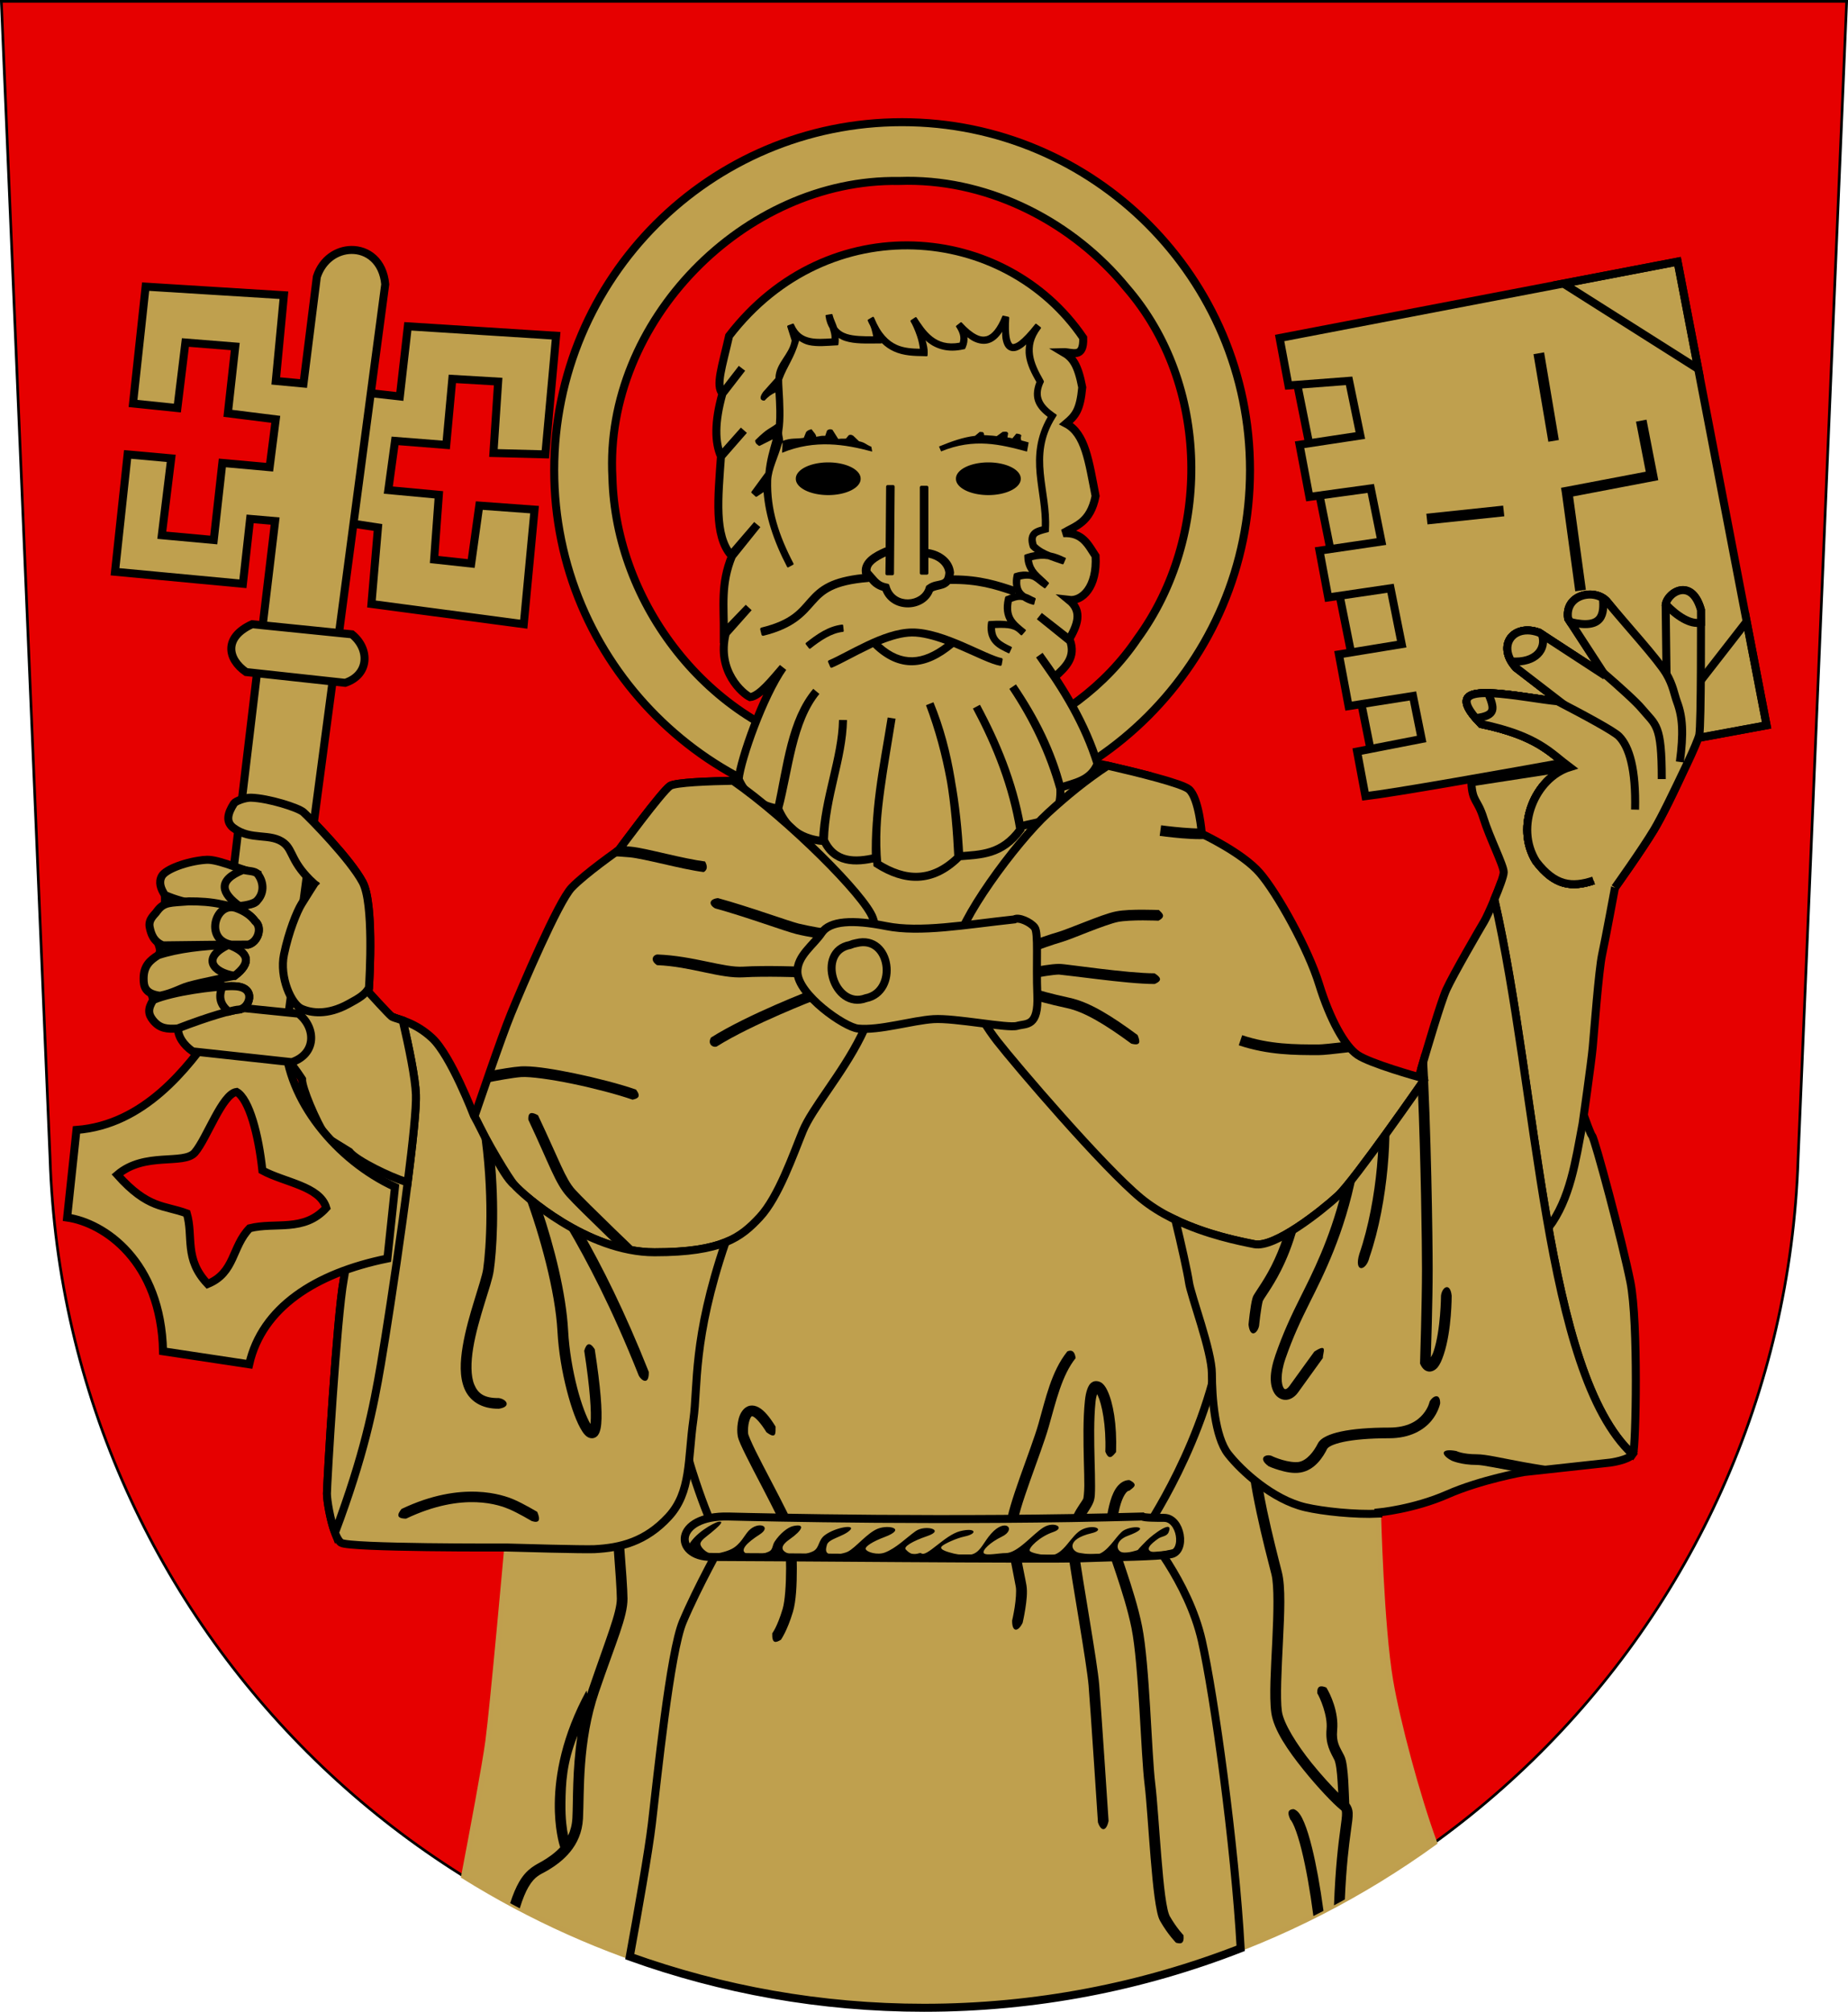
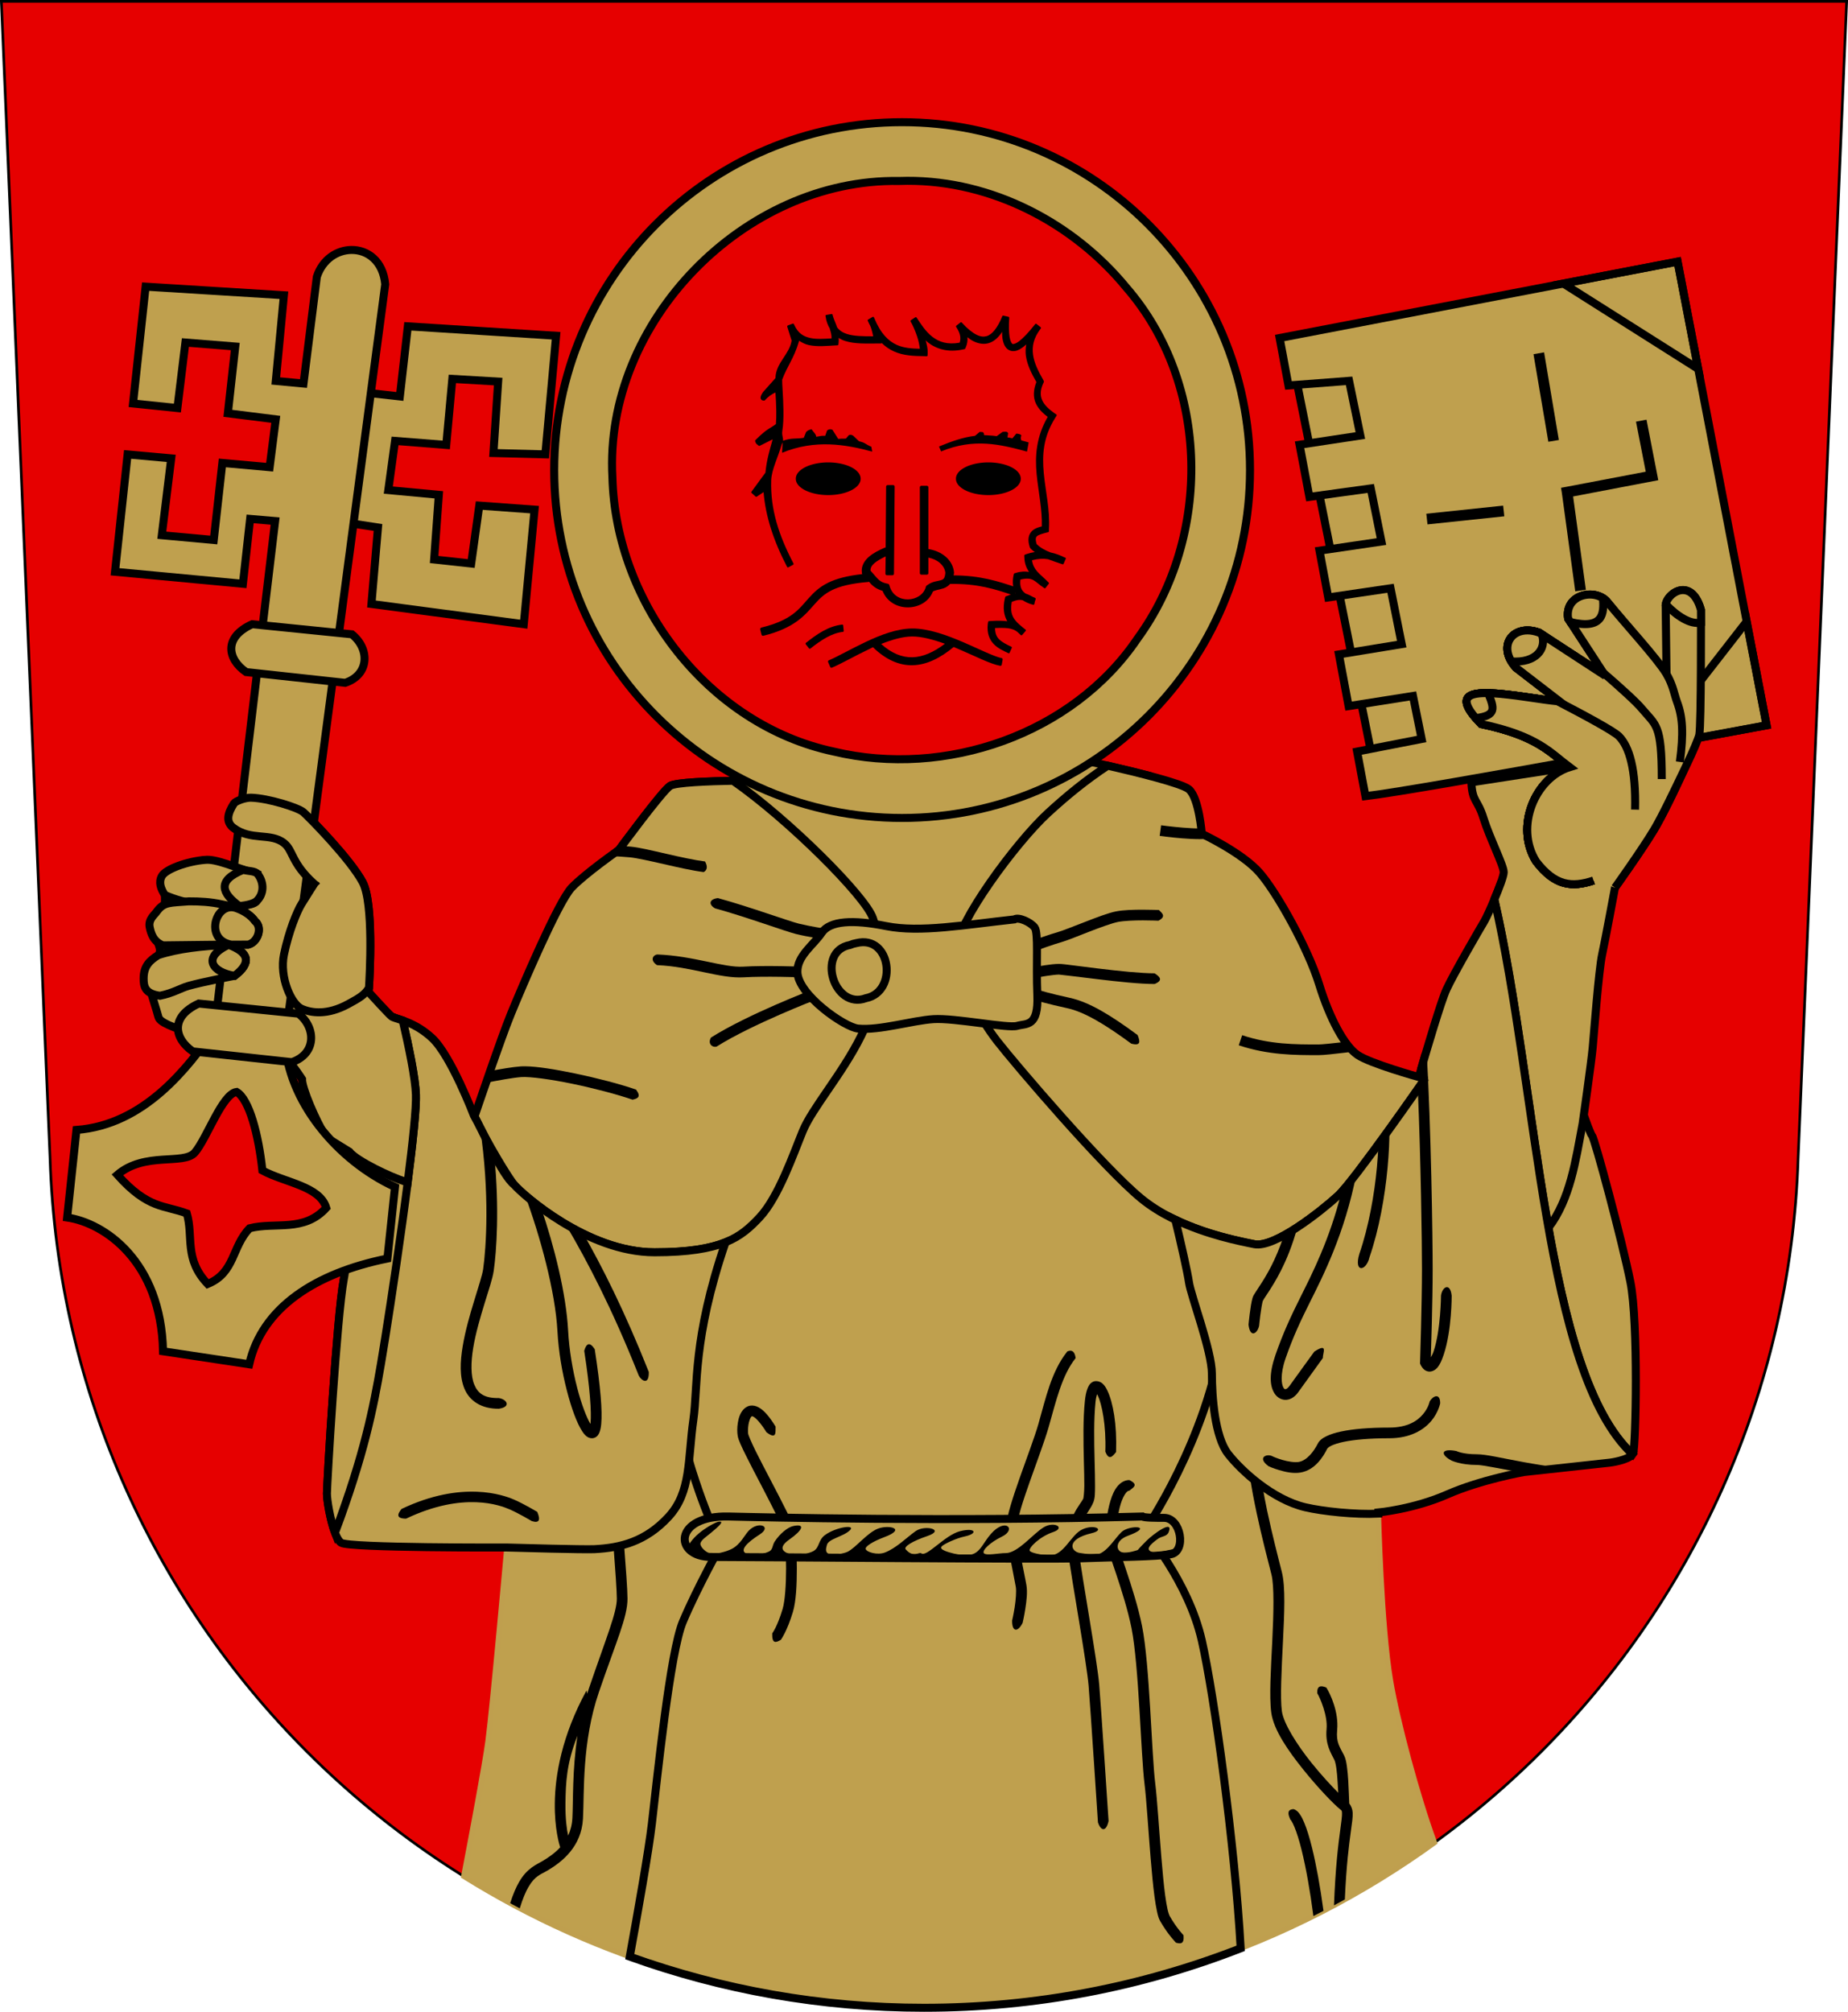
<svg xmlns="http://www.w3.org/2000/svg" xmlns:ns1="http://sodipodi.sourceforge.net/DTD/sodipodi-0.dtd" xmlns:ns2="http://www.inkscape.org/namespaces/inkscape" width="500" height="544.341" id="svg2" ns1:version="0.32" ns2:version="0.46" ns1:docbase="/home/pesasa/pic/inkscape/wikipedia" ns1:docname="Lieto_vaakuna.svg" ns2:output_extension="org.inkscape.output.svg.inkscape" version="1.0" style="display: inline;">
  <defs id="defs4">
    <ns2:perspective ns1:type="inkscape:persp3d" ns2:vp_x="0 : 526.18109 : 1" ns2:vp_y="0 : 1000 : 0" ns2:vp_z="744.09448 : 526.18109 : 1" ns2:persp3d-origin="372.04724 : 350.78739 : 1" id="perspective30" />
    <ns2:perspective id="perspective5821" ns2:persp3d-origin="372.04724 : 350.78739 : 1" ns2:vp_z="744.09448 : 526.18109 : 1" ns2:vp_y="0 : 1000 : 0" ns2:vp_x="0 : 526.18109 : 1" ns1:type="inkscape:persp3d" />
  </defs>
  <ns1:namedview id="base" pagecolor="#ffffff" bordercolor="#666666" borderopacity="1.0" gridtolerance="10000" guidetolerance="10" objecttolerance="10" ns2:pageopacity="0.0" ns2:pageshadow="2" ns2:zoom="0.35" ns2:cx="312.62608" ns2:cy="315.73174" ns2:document-units="px" ns2:current-layer="layer2" showguides="true" ns2:guide-bbox="true" ns2:window-width="1008" ns2:window-height="705" ns2:window-x="0" ns2:window-y="23" showgrid="false" />
  <g ns2:groupmode="layer" id="layer2" ns2:label="Lieto" style="display: inline;" transform="translate(-12.344, -412.784)">
    <g id="g5963">
      <path ns1:nodetypes="ccsccc" id="rect2252" d="M 12.705,413.145 L 25.883,726.125 C 29.906,853.719 134.307,956.042 262.366,956.042 C 390.425,956.042 494.826,853.719 498.85,726.125 L 511.983,413.145 L 12.705,413.145 z" style="fill:#e60000;fill-opacity:1;stroke:rgb(0, 0, 0);stroke-width:0.722;stroke-linecap:butt;stroke-miterlimit:4;stroke-opacity:1;stroke-dasharray:none" />
      <path ns1:nodetypes="csssscssscscccscsscsscssssscsssssssssccssscscscscsccssscsscsssccccccccccccc" id="path2403" d="M 410.43,624.459 C 410.687,629.875 412.093,628.906 413.734,634.194 C 415.375,639.482 419.195,646.97 419.195,648.794 C 419.195,650.617 415.008,660.284 413.914,662.107 C 412.82,663.931 405.516,676.509 403.692,680.521 C 401.869,684.532 396.223,704.214 396.223,704.214 C 396.223,704.214 383.102,700.582 379.638,698.212 C 376.173,695.841 372.153,688.536 369.235,679.054 C 366.317,669.571 357.933,654.445 353.191,648.974 C 348.45,643.504 337.508,638.391 337.508,638.391 C 337.508,638.391 336.769,628.735 334.033,626.364 C 331.298,623.993 305.601,618.511 305.601,618.511 L 215.498,624.175 L 216.424,623.995 C 216.424,623.995 195.821,623.98 193.633,625.439 C 191.444,626.898 179.778,642.769 179.778,642.769 C 179.778,642.769 170.653,649.139 167.006,652.968 C 163.359,656.798 153.518,679.975 150.601,687.087 C 147.683,694.199 140.559,714.617 140.559,714.617 C 140.559,714.617 134.36,698.395 129.254,693.654 C 124.148,688.912 119.222,688.539 118.31,687.809 C 117.398,687.08 112.105,681.243 112.105,681.243 C 112.105,681.243 113.762,657.724 110.48,651.524 C 107.197,645.324 96.266,634.195 94.442,632.553 C 92.619,630.912 78.747,626.903 77.106,629.456 C 75.465,632.008 73.3,635.105 75.459,636.744 C 80.263,640.392 86.328,637.498 89.98,640.502 C 92.464,642.546 91.084,646.211 97.302,651.882 C 94.207,654.461 70.909,645.135 67.809,645.499 C 64.709,645.864 56.865,648.794 56.865,650.983 C 56.865,653.171 57.231,658.804 56.684,659.715 C 56.137,660.627 54.86,664.466 54.496,665.56 C 54.131,666.654 56.31,669.381 55.398,670.84 C 54.486,672.299 52.485,678.503 52.668,679.415 C 52.85,680.327 54.853,686.531 55.218,687.99 C 55.582,689.449 59.154,690.722 63.796,692.332 C 64.829,692.69 80.692,692.399 81.603,692.448 C 86.383,692.706 96.715,702.141 96.715,702.141 C 93.657,720.789 109.823,725.939 106.282,735.212 C 105.553,746.883 106.634,752.188 105.358,758.935 C 103.471,768.908 100.799,814.557 100.799,816.927 C 100.799,819.298 102.447,828.759 104.635,830.218 C 106.824,831.677 149.495,831.504 149.495,831.504 C 149.495,831.504 145.672,874.168 144.395,883.833 C 143.555,890.196 140.141,908.373 137.829,920.457 C 174.012,943.009 216.675,956.042 262.366,956.042 C 313.892,956.042 361.575,939.474 400.443,911.363 C 395.752,898.537 390.464,878.68 388.574,867.609 C 386.021,852.656 385.279,822.027 385.279,822.027 C 385.279,822.027 397.015,820.243 406.132,816.231 C 415.25,812.219 424.678,811.083 424.678,811.083 L 448.01,808.533 C 448.01,808.533 453.486,807.807 454.216,805.983 C 454.945,804.16 455.659,770.598 453.471,759.657 C 451.283,748.716 443.821,720.807 443.091,720.077 C 442.362,719.348 440.541,716.805 440.541,716.805 C 440.541,716.805 442.907,700.215 443.272,696.203 C 443.636,692.192 444.91,675.237 445.821,671.043 C 446.733,666.849 449.297,652.968 449.297,652.968 C 449.297,652.968 456.575,642.779 459.857,637.308 C 461.961,633.801 465.563,626.719 469.007,618.702 C 470.592,615.013 471.92,612.585 472.116,611.603 C 472.663,608.868 472.568,577.83 472.568,577.83 C 469.895,568.312 462.714,573.658 463.014,576.898 L 463.251,595.155 L 446.994,575.375 C 443.596,571.948 435.626,573.71 436.617,580.159 L 446.697,595.651 L 428.779,583.955 C 421.863,581.43 417.106,587.386 422.491,593.434 L 434.378,602.611 L 418.141,600.494 C 410.526,599.871 405.09,600.48 413.095,608.686 C 428.428,611.895 431.848,616.526 437.012,620.371 L 410.43,624.459 z" style="fill:#bfa04e;fill-opacity:1;fill-rule:evenodd;stroke:#bf9f4e;stroke-width:1.444;stroke-linecap:butt;stroke-linejoin:miter;stroke-miterlimit:4;stroke-dasharray:none;stroke-opacity:1" />
      <path id="path3394" d="M 305.601,618.511 L 215.498,624.175 L 216.424,623.995 C 216.424,623.995 195.821,623.98 193.633,625.439 C 191.444,626.898 179.778,642.769 179.778,642.769 C 179.778,642.769 179.632,642.873 179.62,642.882 L 190.158,684.537 L 194.535,769.879 C 194.535,769.879 194.484,794.652 199.59,810.699 C 204.696,826.746 207.668,830.421 207.668,830.421 C 207.668,830.421 201.182,841.95 197.108,851.565 C 193.634,859.763 190.172,893.863 188.713,906.263 C 187.841,913.681 184.972,929.895 182.734,942.209 C 207.621,951.153 234.425,956.042 262.366,956.042 C 292.577,956.042 321.457,950.332 348.024,939.953 C 346.483,912.196 340.841,871.33 337.508,856.665 C 333.861,840.617 322.051,826.969 322.051,826.969 C 322.051,826.969 339.096,802.277 343.082,773.895 C 345.381,757.528 320.343,660.981 322.954,622.618 C 314.934,620.515 305.601,618.511 305.601,618.511 z" style="fill:#bfa04e;fill-opacity:1;fill-rule:evenodd;stroke:rgb(0, 0, 0);stroke-width:2.166;stroke-linecap:butt;stroke-linejoin:miter;stroke-miterlimit:4;stroke-dasharray:none;stroke-opacity:1" />
      <path id="path5862" transform="translate(12.344, 412.784)" ns1:nodetypes="csssssssssssccsssssssssssssccsc" d="M 202.938,380.344 C 202.15,380.478 201.507,380.95 201.062,381.469 C 200.174,382.506 199.822,383.77 199.625,385.031 C 199.428,386.293 199.429,387.51 199.594,388.5 C 199.709,389.195 199.96,389.832 200.344,390.719 C 200.727,391.605 201.254,392.679 201.844,393.875 C 203.024,396.267 204.547,399.158 206.062,402.062 C 207.578,404.967 209.063,407.875 210.219,410.219 C 210.797,411.39 211.306,412.44 211.656,413.25 C 212.007,414.06 212.208,414.718 212.219,414.781 C 212.428,416.039 212.688,420.139 212.688,424.375 C 212.688,428.611 212.395,433.192 211.75,435.344 C 210.281,440.242 208.938,441.938 208.938,441.938 C 208.822,444.913 209.992,444.458 211.281,443.688 C 211.281,443.688 212.97,441.36 214.531,436.156 C 215.401,433.257 215.594,428.725 215.594,424.375 C 215.594,420.025 215.358,416.085 215.062,414.312 C 214.947,413.618 214.696,412.98 214.312,412.094 C 213.929,411.207 213.434,410.133 212.844,408.938 C 211.664,406.546 210.14,403.623 208.625,400.719 C 207.11,397.815 205.594,394.937 204.438,392.594 C 203.859,391.422 203.382,390.373 203.031,389.562 C 202.681,388.752 202.448,388.094 202.438,388.031 C 202.35,387.506 202.35,386.464 202.5,385.5 C 202.65,384.536 203.003,383.632 203.25,383.344 C 203.374,383.199 203.424,383.221 203.438,383.219 C 203.451,383.216 203.552,383.163 203.875,383.344 C 204.52,383.705 205.795,384.98 207.375,387.531 C 210.157,389.633 209.808,387.56 209.844,386 C 208.14,383.248 206.751,381.635 205.281,380.812 C 204.546,380.401 203.725,380.21 202.938,380.344 z" style="fill: rgb(0, 0, 0); fill-opacity: 1; fill-rule: evenodd; stroke: none; stroke-width: 2.9; stroke-linecap: butt; stroke-linejoin: miter; stroke-miterlimit: 4; stroke-dasharray: none; stroke-opacity: 1; display: inline;" />
      <path id="path3231" d="M 256.409,445.842 C 204.45,445.842 162.29,488.025 162.29,539.984 C 162.29,591.944 204.45,634.104 256.409,634.104 C 308.368,634.104 350.551,591.944 350.551,539.984 C 350.551,488.025 308.368,445.842 256.409,445.842 z M 257.786,461.706 C 280.636,461.606 302.749,473.077 317.132,490.634 C 339.755,516.737 340.225,558.005 320.111,585.566 C 302.586,611.504 268.112,623.352 237.928,616.142 C 204.067,608.931 178.913,576.101 178.04,541.948 C 175.714,499.927 213.64,461.054 255.574,461.751 C 256.313,461.723 257.048,461.709 257.786,461.706 z" style="fill:#bfa04e;fill-opacity:1;stroke:rgb(0, 0, 0);stroke-width:2.166;stroke-linecap:butt;stroke-miterlimit:4;stroke-dasharray:none;stroke-opacity:1" />
-       <path ns1:nodetypes="ccccccccccccccccccccccccccccccccccccccccccccccccc" id="path4235" d="M 305.418,504.187 C 284.309,473.122 236.382,468.807 209.612,503.671 C 207.712,512.052 205.926,517.081 207.807,519.273 L 213.094,512.439 L 207.807,519.273 C 205.629,527.058 205.736,532.475 207.42,536.294 L 213.609,529.202 L 207.42,536.165 C 206.606,547.573 205.547,557.646 210.128,562.985 L 217.22,554.733 L 210.386,563.243 C 207.283,570.74 208.231,576.942 208.194,584.132 L 214.899,577.169 L 208.709,584.132 C 206.144,594.444 213.376,600.546 215.286,601.411 C 217.848,601.154 221.321,596.707 224.183,593.416 C 218.772,601.092 212.79,618.107 212.191,623.589 C 214.434,628.835 218.892,630.983 222.893,631.584 C 225.733,620.826 226.573,607.955 233.209,599.863 C 226.547,607.709 225.348,620.177 222.893,631.584 C 225.408,637.558 229.756,639.864 235.014,640.352 C 235.478,628.667 240.241,618.046 240.43,607.6 C 240.219,618.18 235.606,628.032 235.272,640.094 C 238.061,646.24 243.729,646.223 249.327,644.865 C 248.966,632.584 251.516,620.184 253.582,607.084 C 251.503,620.236 248.497,633.389 249.714,646.541 C 257.177,651.246 264.515,651.702 271.634,644.736 C 270.943,630.491 269.358,616.438 263.898,603.216 C 269.066,616.952 271.18,630.529 271.892,644.478 C 277.715,644 283.445,644.064 288.397,637.257 C 286.489,625.61 282.219,614.607 276.534,603.989 C 281.791,613.807 286.219,624.271 288.397,636.483 C 292.435,634.838 299.689,636.121 299.228,626.168 C 296.518,616.441 292.138,607.27 286.334,598.574 C 292.239,607.204 296.759,616.249 299.228,625.91 C 303.074,624.583 307.397,624.051 309.286,619.463 C 306,608.88 300.263,599.277 293.555,590.064 L 297.681,595.995 C 300.652,593.326 303.543,590.623 301.807,585.937 L 293.555,579.49 L 301.549,585.937 C 303.723,582.085 305.456,578.282 301.549,575.106 C 305.157,575.545 309.234,571.61 308.77,563.243 C 306.781,560.246 305.291,556.751 300.002,557.054 C 303.417,555.015 307.311,554.252 308.77,546.996 C 306.923,537.538 305.99,530.12 300.776,527.397 C 303.345,525.228 304.581,523.747 305.16,517.597 C 303.965,511.378 302.548,509.544 300.002,508.055 C 302.35,507.987 305.634,510.025 305.418,504.187 z" style="fill:#bfa04e;fill-opacity:1;fill-rule:evenodd;stroke:rgb(0, 0, 0);stroke-width:2.166;stroke-linecap:butt;stroke-linejoin:miter;stroke-miterlimit:4;stroke-dasharray:none;stroke-opacity:1" />
      <path transform="matrix(0.722, 0, 0, 0.722, 4.359, 265.998)" d="M 333.571,382.719 A 12.143,6.071 0 1 1 309.286,382.719 A 12.143,6.071 0 1 1 333.571,382.719 z" ns1:ry="6.0714288" ns1:rx="12.142858" ns1:cy="382.71933" ns1:cx="321.42856" id="path3258" style="fill: rgb(0, 0, 0); fill-opacity: 1; stroke: none; stroke-width: 1; stroke-linecap: butt; stroke-miterlimit: 4; stroke-dasharray: none; stroke-opacity: 1;" ns1:type="arc" />
      <path ns1:type="arc" style="fill: rgb(0, 0, 0); fill-opacity: 1; stroke: none; stroke-width: 1; stroke-linecap: butt; stroke-miterlimit: 4; stroke-dasharray: none; stroke-opacity: 1;" id="path3260" ns1:cx="321.42856" ns1:cy="382.71933" ns1:rx="12.142858" ns1:ry="6.0714288" d="M 333.571,382.719 A 12.143,6.071 0 1 1 309.286,382.719 A 12.143,6.071 0 1 1 333.571,382.719 z" transform="matrix(0.722, 0, 0, 0.722, 47.684, 265.998)" />
      <path ns1:nodetypes="ccccccccccccccccc" id="path3262" d="M 231.903,528.905 C 231.429,529.112 231.02,529.055 230.436,529.701 L 229.818,531.246 C 227.814,531.594 226.29,531.201 224.114,532.094 L 223.949,535.295 C 232.904,531.618 241.088,533.027 248.331,534.975 L 248.099,533.667 C 246.455,532.985 246.491,532.551 244.755,532.176 L 243.208,530.695 C 242.843,530.457 242.455,530.311 241.969,530.556 L 241.237,531.449 C 240.689,531.514 240.201,531.421 239.137,531.546 L 237.567,529.063 C 237.188,528.953 236.853,528.768 236.123,529.243 L 235.619,530.703 C 234.25,530.669 234.619,530.776 233.177,530.952 C 233.148,530.288 232.537,529.811 231.903,528.905 z" style="fill: rgb(0, 0, 0); fill-opacity: 1; fill-rule: evenodd; stroke: none; stroke-width: 2; stroke-linecap: butt; stroke-linejoin: miter; stroke-miterlimit: 4; stroke-dasharray: none; stroke-opacity: 1;" />
      <path ns1:nodetypes="ccccccccccccccsccc" id="path4233" d="M 277.44,529.627 L 276.154,530.71 C 272.944,531.087 269.873,532.175 266.405,533.598 L 266.97,534.93 C 275.925,531.253 282.969,533.027 290.212,534.975 L 290.663,532.493 C 289.824,532.267 289.497,532.15 288.687,531.958 C 288.589,531.728 288.424,531.324 288.677,530.597 C 288.531,530.279 287.981,530.163 287.323,530.101 L 286.266,531.384 C 285.511,531.223 285.689,531.252 284.922,531.126 L 285.102,530.046 C 284.949,529.45 284.252,529.581 283.6,529.65 L 282.024,530.794 C 281.014,530.664 280.931,530.661 279.832,530.597 C 279.315,530.568 279.181,530.522 278.639,530.543 L 278.523,530.011 C 278.221,529.472 277.897,529.778 277.44,529.627 z" style="fill: rgb(0, 0, 0); fill-opacity: 1; fill-rule: evenodd; stroke: none; stroke-width: 2; stroke-linecap: butt; stroke-linejoin: miter; stroke-miterlimit: 4; stroke-dasharray: none; stroke-opacity: 1;" />
      <path id="path5953" d="M 252.5,544.031 C 252.267,544.041 252.086,544.236 252.094,544.469 L 251.969,560.938 C 251.884,560.922 251.797,560.933 251.719,560.969 C 250.226,561.621 248.65,562.389 247.438,563.438 C 246.22,564.491 245.31,565.956 245.531,567.688 L 245.562,567.906 C 245.572,567.987 245.605,568.063 245.656,568.125 C 241.561,568.572 238.618,569.368 236.438,570.438 C 233.988,571.639 232.467,573.156 231.125,574.656 C 228.439,577.658 226.545,580.578 218.344,582.594 C 218.122,582.649 217.984,582.87 218.031,583.094 L 218.375,584.5 C 218.43,584.722 218.651,584.86 218.875,584.812 C 227.524,582.687 230.245,579.057 232.812,576.188 C 234.098,574.751 235.33,573.503 237.438,572.469 C 239.545,571.435 242.551,570.634 247.312,570.25 C 247.368,570.24 247.421,570.219 247.469,570.188 C 247.654,570.408 247.825,570.629 248.031,570.844 C 248.77,571.612 249.782,572.253 251.125,572.656 C 253.557,578.769 262.561,578.404 264.75,572.844 C 265.395,572.431 266.416,572.368 267.625,571.969 C 268.228,571.77 268.887,571.386 269.406,570.781 C 276.918,570.675 281.469,572.177 286.469,573.844 C 286.576,573.877 286.693,573.866 286.793,573.813 C 286.892,573.761 286.967,573.67 287,573.562 L 287.438,572.188 C 287.471,572.08 287.46,571.963 287.407,571.863 C 287.354,571.764 287.264,571.689 287.156,571.656 C 282.368,570.06 277.611,568.503 270.344,568.469 C 270.386,568.266 270.453,568.093 270.469,567.844 C 270.469,567.833 270.469,567.823 270.469,567.812 L 270.469,567.75 L 270.469,567.688 C 270.469,567.677 270.469,567.667 270.469,567.656 C 270.149,564.254 267.135,561.901 263.531,561.344 L 263.531,544.656 C 263.535,544.539 263.49,544.426 263.407,544.343 C 263.324,544.26 263.211,544.215 263.094,544.219 L 261.656,544.219 C 261.539,544.215 261.426,544.26 261.343,544.343 C 261.26,544.426 261.215,544.539 261.219,544.656 L 261.219,567.844 C 261.215,567.961 261.26,568.074 261.343,568.157 C 261.426,568.24 261.539,568.285 261.656,568.281 L 263.094,568.281 C 263.211,568.285 263.324,568.24 263.407,568.157 C 263.49,568.074 263.535,567.961 263.531,567.844 L 263.531,563.656 C 266.072,564.167 267.876,565.752 268.125,567.75 C 268.06,568.593 267.884,569.061 267.719,569.281 C 267.536,569.524 267.319,569.645 266.906,569.781 C 266.129,570.038 264.614,570.06 263.25,571.094 L 263.031,571.25 C 262.957,571.304 262.902,571.381 262.875,571.469 L 262.812,571.688 C 261.639,575.763 254.567,576.435 253.062,571.438 L 252.938,571.031 C 252.89,570.889 252.772,570.782 252.625,570.75 L 252.188,570.656 C 250.905,570.375 250.327,569.915 249.688,569.25 C 249.165,568.707 248.583,567.957 247.875,567.188 C 247.85,566.464 248.118,565.865 248.938,565.156 C 249.684,564.51 250.806,563.893 251.969,563.344 L 251.906,568 C 251.903,568.117 251.947,568.231 252.03,568.313 C 252.113,568.396 252.227,568.441 252.344,568.438 L 253.781,568.438 C 253.898,568.441 254.012,568.396 254.095,568.313 C 254.178,568.231 254.222,568.117 254.219,568 L 254.406,544.469 C 254.41,544.352 254.365,544.238 254.282,544.155 C 254.199,544.072 254.086,544.028 253.969,544.031 L 252.531,544.031 C 252.521,544.031 252.51,544.031 252.5,544.031 L 252.5,544.031 z" style="fill: rgb(0, 0, 0); fill-opacity: 1; fill-rule: evenodd; stroke: none; stroke-width: 2; stroke-linecap: butt; stroke-linejoin: miter; stroke-miterlimit: 4; stroke-opacity: 1;" />
      <path id="path5960" d="M 240.188,581.781 C 236.469,582.207 233.357,584.382 230.406,586.719 C 230.357,586.758 230.324,586.813 230.312,586.875 C 230.302,586.916 230.302,586.959 230.312,587 C 230.317,587.033 230.327,587.065 230.344,587.094 L 231.219,588.219 C 231.25,588.262 231.293,588.295 231.344,588.312 C 231.395,588.328 231.449,588.328 231.5,588.312 C 231.533,588.308 231.565,588.298 231.594,588.281 C 234.475,586 237.33,584.102 240.406,583.75 C 240.427,583.753 240.448,583.753 240.469,583.75 C 240.524,583.724 240.568,583.68 240.594,583.625 C 240.614,583.587 240.625,583.544 240.625,583.5 C 240.626,583.49 240.626,583.479 240.625,583.469 L 240.469,582 C 240.471,581.979 240.471,581.958 240.469,581.938 C 240.443,581.883 240.399,581.838 240.344,581.812 C 240.315,581.796 240.283,581.786 240.25,581.781 C 240.229,581.779 240.208,581.779 240.188,581.781 z" style="fill: rgb(0, 0, 0); fill-opacity: 1; fill-rule: evenodd; stroke: none; stroke-width: 2; stroke-linecap: butt; stroke-linejoin: miter; stroke-miterlimit: 4; stroke-opacity: 1;" />
      <path id="path5951" d="M 259.094,582.844 C 255,582.881 250.638,584.559 246.656,586.438 C 242.673,588.316 239.05,590.413 236.625,591.438 C 236.524,591.467 236.442,591.54 236.4,591.637 C 236.357,591.733 236.36,591.843 236.406,591.938 L 236.969,593.25 C 237.046,593.431 237.256,593.515 237.438,593.438 C 240.118,592.305 243.72,590.202 247.594,588.375 C 247.916,588.223 248.225,588.052 248.531,587.906 C 251.962,591.25 255.593,592.883 259.312,592.781 C 263.058,592.679 266.736,590.87 270.375,587.844 C 270.971,588.086 271.536,588.341 272.125,588.594 C 276.533,590.483 280.382,592.478 282.969,592.938 C 283.158,592.968 283.337,592.844 283.375,592.656 L 283.625,591.25 C 283.655,591.061 283.531,590.882 283.344,590.844 C 282.463,590.687 280.961,590.098 279.156,589.312 C 277.352,588.527 275.243,587.524 273,586.562 C 268.513,584.64 263.497,582.803 259.094,582.844 z M 259.094,585 C 261.692,584.976 264.856,585.837 268,586.969 C 264.962,589.271 262.036,590.549 259.25,590.625 C 256.414,590.702 253.62,589.589 250.75,587.031 C 253.631,585.883 256.536,585.024 259.094,585 z" style="fill: rgb(0, 0, 0); fill-opacity: 1; fill-rule: evenodd; stroke: none; stroke-width: 2; stroke-linecap: butt; stroke-linejoin: miter; stroke-miterlimit: 4; stroke-opacity: 1;" />
      <path id="path5957" d="M 237.344,497.75 L 235.906,498 C 235.873,498.004 235.841,498.015 235.812,498.031 C 235.751,498.064 235.706,498.12 235.688,498.188 C 235.682,498.218 235.682,498.25 235.688,498.281 C 235.703,498.413 235.727,498.439 235.719,498.375 C 235.888,499.735 236.326,500.792 236.875,501.719 C 236.88,501.727 236.87,501.742 236.875,501.75 C 236.875,501.758 236.873,501.77 236.875,501.781 C 236.877,501.793 236.87,501.795 236.875,501.812 C 236.877,501.819 236.87,501.833 236.875,501.844 C 237.15,502.626 237.343,503.431 237.344,504.344 C 235.281,504.468 233.273,504.602 231.625,504.25 C 229.735,503.846 228.267,502.995 227.188,500.594 C 227.195,500.611 227.193,500.58 227.188,500.562 C 227.182,500.545 227.174,500.54 227.156,500.5 C 227.139,500.449 227.106,500.406 227.062,500.375 C 227.024,500.354 226.981,500.343 226.938,500.344 C 226.907,500.338 226.875,500.338 226.844,500.344 L 225.5,500.844 C 225.489,500.853 225.478,500.864 225.469,500.875 C 225.407,500.908 225.362,500.964 225.344,501.031 C 225.341,501.052 225.341,501.073 225.344,501.094 L 225.344,501.188 C 225.341,501.208 225.341,501.229 225.344,501.25 C 225.353,501.261 225.364,501.272 225.375,501.281 L 226.531,504.938 C 226.241,506.82 225.171,508.317 224.156,509.875 C 223.146,511.426 222.184,513.043 222.156,515.094 L 218.844,518.812 C 218.832,518.822 218.822,518.832 218.812,518.844 C 218.43,519.415 218.156,519.891 218.125,520.344 C 218.109,520.57 218.196,520.814 218.375,520.969 C 218.554,521.124 218.794,521.179 219.094,521.188 C 219.104,521.188 219.115,521.188 219.125,521.188 C 219.158,521.183 219.19,521.173 219.219,521.156 C 219.243,521.139 219.264,521.118 219.281,521.094 C 220.102,520.206 221.064,519.43 222.156,519 C 222.246,520.475 222.355,522.165 222.375,523.906 C 222.39,525.161 222.373,526.389 222.281,527.531 C 220.53,528.876 220.072,528.544 216.719,531.875 C 216.705,531.894 216.695,531.915 216.688,531.938 C 216.674,531.957 216.664,531.978 216.656,532 C 216.65,532.031 216.65,532.063 216.656,532.094 C 216.721,532.503 216.9,532.781 217.094,532.969 C 217.288,533.156 217.478,533.257 217.625,533.375 C 217.634,533.386 217.645,533.397 217.656,533.406 C 217.685,533.423 217.717,533.433 217.75,533.438 C 217.804,533.444 217.859,533.433 217.906,533.406 L 221.406,531.656 C 220.506,534.843 219.797,537.135 219.438,540.688 C 219.436,540.7 219.408,540.706 219.406,540.719 L 215.656,545.844 C 215.622,545.9 215.611,545.967 215.625,546.031 C 215.629,546.064 215.64,546.096 215.656,546.125 C 215.673,546.149 215.694,546.17 215.719,546.188 L 216.781,547.156 C 216.825,547.194 216.88,547.216 216.938,547.219 C 216.981,547.219 217.024,547.209 217.062,547.188 L 218.938,545.938 C 219.47,552.389 221.561,558.999 225.312,566.188 C 225.335,566.227 225.367,566.259 225.406,566.281 C 225.426,566.295 225.447,566.305 225.469,566.312 C 225.51,566.323 225.553,566.323 225.594,566.312 C 225.616,566.305 225.637,566.295 225.656,566.281 L 226.938,565.594 C 226.977,565.571 227.009,565.539 227.031,565.5 C 227.048,565.471 227.058,565.439 227.062,565.406 C 227.069,565.352 227.058,565.297 227.031,565.25 C 223.018,557.558 220.772,550.603 221,542.812 L 221,542.781 C 221.089,539.808 222.914,536.432 223.844,532.969 C 223.85,532.947 223.869,532.928 223.875,532.906 C 224.054,532.68 224.187,532.437 224.219,532.188 C 224.255,531.898 224.209,531.602 224.156,531.312 C 224.05,530.734 223.885,530.131 224,529.438 C 224.281,527.746 224.335,525.798 224.312,523.875 C 224.29,521.952 224.19,520.044 224.094,518.5 C 224.002,517.039 223.952,515.924 223.969,515.531 C 225.351,511.777 227.144,509.822 228.5,505.188 C 228.501,505.177 228.501,505.167 228.5,505.156 L 228.531,504.969 C 229.367,505.512 230.24,505.954 231.188,506.156 C 233.526,506.656 236.015,506.377 238.344,506.25 L 238.938,506.219 C 238.981,506.219 239.024,506.209 239.062,506.188 C 239.131,506.148 239.178,506.079 239.188,506 L 239.25,505.406 C 239.306,504.967 239.271,504.592 239.25,504.219 C 239.785,504.545 240.362,504.836 240.969,505.031 C 243.639,505.891 246.758,505.722 249.812,505.719 L 250.688,505.719 C 250.708,505.721 250.729,505.721 250.75,505.719 C 250.817,505.7 250.874,505.655 250.906,505.594 C 251.925,506.601 253.025,507.327 254.156,507.844 C 256.873,509.084 259.741,509.113 262.375,509.156 L 263.062,509.188 C 263.106,509.188 263.149,509.177 263.188,509.156 C 263.265,509.111 263.313,509.027 263.312,508.938 L 263.344,508.219 C 263.384,507.231 263.12,506.06 262.781,504.844 C 262.972,505.05 263.159,505.245 263.406,505.438 C 265.65,507.181 268.818,508.256 273,507.312 L 273.312,507.25 C 273.346,507.246 273.377,507.235 273.406,507.219 C 273.45,507.188 273.483,507.144 273.5,507.094 L 273.656,506.75 C 274.066,505.807 274.165,504.909 274.094,504.031 C 274.616,504.428 275.108,504.801 275.625,505.062 C 277.05,505.784 278.471,506 279.75,505.656 C 281.283,505.244 282.481,504.094 283.5,502.562 C 283.483,503.175 283.482,503.786 283.562,504.281 C 283.806,505.771 284.291,507.018 285.438,507.562 C 286.02,507.839 286.674,507.873 287.312,507.688 C 287.944,507.505 288.585,507.124 289.25,506.625 C 289.486,506.448 289.748,506.205 290,505.969 C 289.833,506.997 289.774,508.017 289.906,509 C 290.251,511.558 291.469,513.898 292.75,516.156 C 291.902,518.336 291.856,520.284 292.594,521.906 C 293.277,523.407 294.465,524.561 295.812,525.594 C 292.712,530.961 292.354,536.113 292.812,541 C 293.271,545.884 294.365,550.537 294.219,555.219 C 293.35,555.438 292.421,555.693 291.656,556.375 C 291.154,556.823 290.772,557.487 290.656,558.25 C 290.541,559.007 290.641,559.856 290.969,560.844 L 291.031,561 C 291.041,561.011 291.051,561.022 291.062,561.031 C 291.072,561.043 291.082,561.053 291.094,561.062 L 291.188,561.188 C 291.187,561.198 291.187,561.208 291.188,561.219 C 291.546,561.59 291.926,561.881 292.312,562.156 C 291.61,562.27 290.882,562.432 290.125,562.688 L 289.625,562.875 C 289.614,562.884 289.603,562.895 289.594,562.906 C 289.532,562.939 289.487,562.995 289.469,563.062 C 289.466,563.083 289.466,563.104 289.469,563.125 L 289.5,563.656 C 289.542,565.268 290.07,566.496 290.75,567.531 C 289.774,567.38 288.672,567.351 287.25,567.781 L 286.844,567.906 C 286.777,567.925 286.72,567.97 286.688,568.031 C 286.674,568.051 286.664,568.072 286.656,568.094 L 286.562,568.5 C 286.179,570.329 286.401,571.966 287.156,573.281 C 286.45,573.407 285.697,573.641 284.781,574.062 L 284.781,574.031 L 284.469,574.156 C 284.457,574.166 284.447,574.176 284.438,574.188 C 284.398,574.21 284.366,574.242 284.344,574.281 C 284.33,574.301 284.32,574.322 284.312,574.344 L 284.219,574.719 C 283.615,577.33 283.98,579.333 284.875,580.875 C 283.707,580.734 282.364,580.682 280.469,580.812 L 279.938,580.844 C 279.894,580.843 279.851,580.854 279.812,580.875 C 279.744,580.914 279.697,580.984 279.688,581.062 L 279.594,581.688 C 279.337,584.066 280.039,585.828 281.188,587.031 C 282.331,588.229 283.834,588.884 285.188,589.531 C 285.216,589.548 285.248,589.558 285.281,589.562 C 285.325,589.563 285.368,589.552 285.406,589.531 C 285.45,589.501 285.483,589.457 285.5,589.406 L 286.094,588.094 C 286.115,588.055 286.126,588.012 286.125,587.969 C 286.121,587.936 286.11,587.904 286.094,587.875 C 286.063,587.831 286.019,587.798 285.969,587.781 C 284.604,587.129 283.387,586.519 282.594,585.688 C 281.948,585.011 281.573,584.088 281.562,582.719 C 283.499,582.625 284.919,582.676 285.812,582.906 C 286.344,583.043 286.779,583.211 287.188,583.469 C 287.605,583.732 288.003,584.116 288.5,584.594 C 288.504,584.598 288.539,584.606 288.562,584.625 C 288.572,584.636 288.582,584.647 288.594,584.656 C 288.623,584.673 288.654,584.683 288.688,584.688 C 288.771,584.695 288.854,584.66 288.906,584.594 L 289.844,583.5 C 289.871,583.474 289.893,583.442 289.906,583.406 C 289.917,583.365 289.917,583.322 289.906,583.281 C 289.898,583.235 289.876,583.191 289.844,583.156 C 289.832,583.145 289.834,583.146 289.812,583.125 C 289.802,583.124 289.792,583.124 289.781,583.125 C 288.511,582.108 287.332,581.179 286.625,580.031 C 285.978,578.981 285.723,577.641 286.094,575.625 C 287.542,575.043 288.405,575.019 289.031,575.188 C 289.822,575.7 290.723,576.135 291.812,576.406 C 291.826,576.415 291.827,576.426 291.875,576.438 C 291.896,576.44 291.917,576.44 291.938,576.438 C 291.981,576.438 292.024,576.427 292.062,576.406 C 292.124,576.374 292.169,576.317 292.188,576.25 L 292.344,575.562 L 292.344,575.531 L 292.562,574.906 C 292.573,574.865 292.573,574.822 292.562,574.781 C 292.558,574.748 292.548,574.716 292.531,574.688 C 292.506,574.632 292.462,574.588 292.406,574.562 C 292.418,574.569 292.425,574.579 292.375,574.562 C 292.367,574.557 292.38,574.544 292.344,574.531 C 291.662,574.295 290.916,573.736 289.812,573.375 C 289.8,573.365 289.794,573.354 289.781,573.344 C 289.757,573.336 289.744,573.32 289.719,573.312 C 289.414,573.076 289.137,572.806 288.969,572.562 C 288.468,571.839 288.276,570.881 288.438,569.594 C 290.145,569.191 291.16,569.318 291.938,569.75 C 292.784,570.22 293.606,571.096 294.75,571.812 C 294.76,571.819 294.758,571.821 294.781,571.844 C 294.805,571.866 294.847,571.903 294.906,571.938 C 294.954,571.965 295.008,571.975 295.062,571.969 C 295.096,571.965 295.127,571.954 295.156,571.938 C 295.181,571.92 295.202,571.899 295.219,571.875 L 296.094,570.75 C 296.105,570.741 296.116,570.73 296.125,570.719 C 296.146,570.68 296.157,570.637 296.156,570.594 C 296.154,570.536 296.132,570.481 296.094,570.438 C 296.094,570.427 296.094,570.417 296.094,570.406 C 296,570.306 295.945,570.289 295.938,570.281 C 294.896,569.2 293.77,568.333 292.938,567.375 C 292.22,566.55 291.747,565.631 291.562,564.375 C 293.165,563.947 294.62,563.876 295.906,564.094 C 297.16,564.579 298.422,564.99 299.625,565.406 C 299.662,565.419 299.695,565.429 299.719,565.438 C 299.754,565.45 299.792,565.462 299.812,565.469 C 299.854,565.479 299.896,565.479 299.938,565.469 C 299.971,565.465 300.002,565.454 300.031,565.438 C 300.075,565.407 300.108,565.363 300.125,565.312 L 300.688,564 C 300.699,563.991 300.709,563.98 300.719,563.969 C 300.729,563.928 300.729,563.885 300.719,563.844 C 300.7,563.777 300.655,563.72 300.594,563.688 C 300.624,563.703 300.59,563.671 300.5,563.625 C 300.458,563.604 300.441,563.626 300.406,563.625 C 299.252,563.049 297.987,562.557 296.656,562.281 C 296.647,562.278 296.634,562.285 296.625,562.281 C 295.186,561.724 293.894,561.049 292.812,560 C 292.622,559.343 292.552,558.807 292.594,558.531 C 292.648,558.176 292.727,558.031 292.938,557.844 C 293.332,557.492 294.344,557.192 295.438,556.906 L 295.969,556.781 C 296.019,556.764 296.063,556.731 296.094,556.688 C 296.132,556.644 296.154,556.589 296.156,556.531 L 296.156,556 C 296.465,550.701 295.212,545.734 294.75,540.812 C 294.288,535.889 294.564,531.076 297.844,525.844 L 298.219,525.25 C 298.235,525.221 298.246,525.189 298.25,525.156 C 298.255,525.088 298.233,525.02 298.188,524.969 C 298.171,524.944 298.149,524.923 298.125,524.906 L 297.562,524.531 C 296.066,523.466 294.908,522.366 294.344,521.125 C 293.777,519.878 293.712,518.474 294.625,516.438 C 294.635,516.438 294.646,516.438 294.656,516.438 L 294.781,516.094 C 294.787,516.063 294.787,516.031 294.781,516 C 294.782,515.956 294.771,515.913 294.75,515.875 L 294.594,515.562 C 293.268,513.252 292.145,510.986 291.844,508.75 C 291.545,506.537 291.943,504.304 293.875,501.75 C 293.859,501.771 293.881,501.761 293.938,501.688 C 293.938,501.687 293.934,501.662 293.938,501.656 C 293.937,501.657 294,501.593 294,501.594 C 294.001,501.583 294.001,501.573 294,501.562 C 294.002,501.549 294,501.54 294,501.531 C 294.004,501.506 294,501.51 294,501.5 C 293.998,501.442 293.976,501.387 293.938,501.344 C 293.928,501.332 293.918,501.322 293.906,501.312 L 292.781,500.438 C 292.772,500.426 292.761,500.416 292.75,500.406 C 292.712,500.385 292.669,500.374 292.625,500.375 C 292.567,500.377 292.512,500.399 292.469,500.438 C 292.457,500.447 292.447,500.457 292.438,500.469 C 290.643,502.754 289.147,504.311 288.062,505.125 C 287.522,505.53 287.084,505.725 286.781,505.812 C 286.468,505.903 286.401,505.901 286.281,505.844 C 286.211,505.81 286.06,505.652 285.906,505.344 C 285.752,505.035 285.6,504.583 285.5,503.969 C 285.298,502.733 285.26,500.962 285.406,498.781 C 285.413,498.697 285.378,498.615 285.312,498.562 C 285.286,498.535 285.254,498.514 285.219,498.5 L 283.812,498.188 C 283.782,498.182 283.75,498.182 283.719,498.188 C 283.686,498.192 283.654,498.202 283.625,498.219 C 283.586,498.241 283.554,498.273 283.531,498.312 C 283.531,498.323 283.531,498.333 283.531,498.344 C 282.264,501.479 280.767,503.342 279.25,503.75 C 278.481,503.957 277.641,503.906 276.531,503.344 C 275.422,502.782 274.066,501.722 272.562,500.062 C 272.51,499.997 272.428,499.962 272.344,499.969 C 272.311,499.973 272.279,499.984 272.25,500 C 272.239,500.009 272.228,500.02 272.219,500.031 L 271.094,500.906 C 271.05,500.937 271.017,500.981 271,501.031 C 270.99,501.072 270.99,501.115 271,501.156 C 271.007,501.178 271.018,501.199 271.031,501.219 C 271.999,502.698 272.468,503.987 272,505.5 C 268.643,506.112 266.365,505.282 264.594,503.906 C 262.721,502.451 261.44,500.36 260.344,498.719 C 260.321,498.68 260.289,498.647 260.25,498.625 C 260.221,498.609 260.189,498.598 260.156,498.594 C 260.102,498.587 260.047,498.598 260,498.625 L 258.812,499.406 C 258.773,499.429 258.741,499.461 258.719,499.5 C 258.705,499.519 258.695,499.54 258.688,499.562 C 258.682,499.593 258.682,499.625 258.688,499.656 C 258.687,499.663 258.686,499.67 258.688,499.688 C 258.688,499.696 258.687,499.718 258.688,499.719 C 258.688,499.719 258.709,499.727 258.719,499.75 C 258.725,499.765 258.719,499.781 258.719,499.781 C 258.725,499.794 258.718,499.796 258.75,499.844 C 259.188,500.522 259.91,502.127 260.469,503.781 C 260.896,505.047 261.12,506.205 261.219,507.156 C 259.013,507.098 256.87,506.962 254.969,506.094 C 252.719,505.067 250.619,503.083 248.875,498.812 C 248.876,498.802 248.876,498.792 248.875,498.781 C 248.866,498.77 248.855,498.759 248.844,498.75 C 248.842,498.748 248.831,498.692 248.75,498.594 C 248.733,498.569 248.712,498.548 248.688,498.531 C 248.659,498.515 248.627,498.504 248.594,498.5 C 248.54,498.493 248.485,498.504 248.438,498.531 L 247.219,499.25 C 247.194,499.267 247.173,499.288 247.156,499.312 C 247.111,499.364 247.088,499.432 247.094,499.5 C 247.101,499.522 247.112,499.543 247.125,499.562 C 247.216,499.785 247.296,499.914 247.375,500.094 C 247.374,500.104 247.374,500.115 247.375,500.125 C 247.615,500.524 247.916,501.119 248.156,501.938 C 248.332,502.536 248.463,503.164 248.594,503.781 C 245.944,503.787 243.369,503.758 241.5,503.156 C 240.365,502.791 239.512,502.238 238.844,501.375 C 238.442,500.15 237.896,499.124 237.625,498.062 C 237.627,498.047 237.643,498.013 237.625,497.938 C 237.608,497.887 237.575,497.843 237.531,497.812 C 237.48,497.767 237.412,497.745 237.344,497.75 z" style="fill: rgb(0, 0, 0); fill-opacity: 1; fill-rule: evenodd; stroke: none; stroke-width: 2; stroke-linecap: butt; stroke-linejoin: miter; stroke-miterlimit: 4; stroke-opacity: 1;" />
      <path id="path2435" d="M 312.055,619.956 C 306.141,623.853 300.965,628.104 295.921,632.727 C 287.168,640.751 271.122,662.647 271.122,669.576 C 271.122,676.506 276.96,687.811 282.066,694.376 C 287.172,700.94 310.869,728.658 321.081,737.046 C 331.293,745.435 346.254,748.341 351.725,749.435 C 357.195,750.529 369.958,740.336 374.335,736.324 C 378.711,732.313 397.69,704.959 397.69,704.959 L 396.923,701.8 C 396.572,703.007 396.223,704.214 396.223,704.214 C 396.223,704.214 383.102,700.582 379.638,698.212 C 376.173,695.841 372.153,688.536 369.235,679.054 C 366.317,669.571 357.933,654.445 353.191,648.974 C 348.45,643.504 337.508,638.391 337.508,638.391 C 337.508,638.391 336.769,628.735 334.033,626.364 C 332.176,624.754 319.852,621.744 312.055,619.956 z" style="fill:#bfa04e;fill-opacity:1;fill-rule:evenodd;stroke:rgb(0, 0, 0);stroke-width:2.166;stroke-linecap:butt;stroke-linejoin:miter;stroke-miterlimit:4;stroke-dasharray:none;stroke-opacity:1" />
      <path ns1:nodetypes="cscsscssssssc" id="path2438" d="M 210.669,624.04 C 204.4,624.148 195.071,624.48 193.633,625.439 C 191.444,626.898 179.778,642.769 179.778,642.769 C 179.778,642.769 170.653,649.139 167.006,652.968 C 163.359,656.798 153.518,679.975 150.601,687.087 C 147.894,693.686 141.635,712.25 140.737,714.82 C 144.117,721.996 150,731.637 151.503,733.391 C 153.692,735.944 171.2,751.624 189.436,751.624 C 207.671,751.624 212.784,747.617 217.89,742.146 C 222.996,736.676 227.004,725.014 229.556,718.814 C 232.109,712.614 240.133,703.482 245.239,693.27 C 250.345,683.058 251.064,668.476 248.511,661.182 C 246.418,655.201 225.706,634.513 210.669,624.04 z" style="fill:#bfa04e;fill-opacity:1;fill-rule:evenodd;stroke:rgb(0, 0, 0);stroke-width:2.166;stroke-linecap:butt;stroke-linejoin:miter;stroke-miterlimit:4;stroke-dasharray:none;stroke-opacity:1" />
      <path ns1:nodetypes="csssccssssccc" id="path3229" d="M 321.555,658.926 C 319.147,658.926 316.303,658.988 314.244,659.4 C 312.148,659.819 309.008,661.03 305.94,662.22 C 302.872,663.411 299.85,664.608 298.809,664.905 C 296.151,665.665 292.152,667.117 292.152,667.117 L 293.145,669.847 C 293.145,669.847 297.151,668.38 299.599,667.681 C 301.111,667.249 303.937,666.086 306.978,664.905 C 310.019,663.725 313.257,662.553 314.808,662.243 C 316.395,661.925 319.221,661.814 321.555,661.814 C 323.888,661.814 325.775,661.904 325.775,661.904 C 327.921,660.78 326.831,659.904 325.91,659.016 C 325.91,659.016 323.962,658.926 321.555,658.926 z" style="fill: rgb(0, 0, 0); fill-opacity: 1; fill-rule: evenodd; stroke: none; stroke-width: 4; stroke-linecap: butt; stroke-linejoin: miter; stroke-miterlimit: 4; stroke-dasharray: none; stroke-opacity: 1;" />
      <path ns1:nodetypes="cccsssccssc" id="path3236" d="M 298.854,673.593 C 296.646,673.593 292.762,674.36 292.762,674.36 L 293.258,677.204 C 293.258,677.204 297.416,676.481 298.854,676.481 C 298.973,676.481 300.488,676.649 302.397,676.888 C 304.306,677.126 306.785,677.425 309.437,677.745 C 314.741,678.385 320.747,679.031 324.737,679.031 C 327.082,678.069 326.242,677.106 324.737,676.143 C 321.068,676.143 315.048,675.516 309.776,674.879 C 307.14,674.561 304.678,674.239 302.758,673.999 C 300.838,673.759 299.647,673.593 298.854,673.593 z" style="fill: rgb(0, 0, 0); fill-opacity: 1; fill-rule: evenodd; stroke: none; stroke-width: 4; stroke-linecap: butt; stroke-linejoin: miter; stroke-miterlimit: 4; stroke-dasharray: none; stroke-opacity: 1;" />
      <path ns1:nodetypes="ccsccsc" id="path3242" d="M 293.055,680.588 L 292.22,683.364 C 292.22,683.364 295.927,684.469 301.088,685.575 C 305.772,686.579 311.536,690.094 318.418,695.165 C 321.087,695.888 320.824,694.517 320.133,692.841 C 313.156,687.7 307.226,683.939 301.697,682.755 C 296.647,681.672 293.055,680.588 293.055,680.588 z" style="fill: rgb(0, 0, 0); fill-opacity: 1; fill-rule: evenodd; stroke: none; stroke-width: 4; stroke-linecap: butt; stroke-linejoin: miter; stroke-miterlimit: 4; stroke-dasharray: none; stroke-opacity: 1;" />
      <path ns1:nodetypes="ccssccssc" id="path3250" d="M 206.585,655.789 C 204.159,656.064 204.029,657.574 205.818,658.565 C 209.774,659.644 214.515,661.193 218.612,662.559 C 222.709,663.924 226.1,665.102 227.751,665.515 C 230.806,666.278 235.536,666.981 235.536,666.981 L 235.965,664.138 C 235.965,664.138 231.231,663.389 228.451,662.694 C 227.184,662.377 223.624,661.175 219.515,659.806 C 215.406,658.436 210.652,656.898 206.585,655.789 z" style="fill: rgb(0, 0, 0); fill-opacity: 1; fill-rule: evenodd; stroke: none; stroke-width: 4; stroke-linecap: butt; stroke-linejoin: miter; stroke-miterlimit: 4; stroke-dasharray: none; stroke-opacity: 1;" />
      <path ns1:nodetypes="ccsccsc" id="path3256" d="M 190.225,671.043 C 189.116,671.101 188.031,672.55 190.112,673.932 C 199.294,674.285 207.147,677.63 213.603,677.226 C 219.277,676.871 229.128,677.226 229.128,677.226 L 229.241,674.338 C 229.241,674.338 219.418,673.963 213.422,674.338 C 208.208,674.664 200.009,671.419 190.225,671.043 z" style="fill: rgb(0, 0, 0); fill-opacity: 1; fill-rule: evenodd; stroke: none; stroke-width: 4; stroke-linecap: butt; stroke-linejoin: miter; stroke-miterlimit: 4; stroke-dasharray: none; stroke-opacity: 1;" />
      <path ns1:nodetypes="ccccc" id="path3263" d="M 231.948,680.633 C 231.948,680.633 214.81,687.16 204.712,693.518 C 203.724,695.237 205.132,696.305 206.247,695.955 C 215.843,689.913 232.986,683.319 232.986,683.319 L 231.948,680.633 z" style="fill: rgb(0, 0, 0); fill-opacity: 1; fill-rule: evenodd; stroke: none; stroke-width: 4; stroke-linecap: butt; stroke-linejoin: miter; stroke-miterlimit: 4; stroke-dasharray: none; stroke-opacity: 1;" />
      <path ns1:nodetypes="cssssssssc" id="path3227" d="M 286.809,661.55 C 273.315,663.009 261.28,665.197 252.162,663.374 C 243.044,661.55 236.844,661.915 234.656,665.197 C 232.468,668.48 228.003,671.383 228.091,675.774 C 228.215,681.949 240.856,690.727 244.503,691.092 C 250.321,691.673 259.091,688.903 264.927,688.539 C 270.762,688.174 284.986,691.092 287.539,690.362 C 290.092,689.633 293.374,690.727 293.009,681.974 C 292.645,673.221 293.374,665.197 292.28,663.739 C 291.186,662.28 287.903,660.821 286.809,661.55 z" style="fill:#bfa04e;fill-opacity:1;fill-rule:evenodd;stroke:rgb(0, 0, 0);stroke-width:2.166;stroke-linecap:butt;stroke-linejoin:miter;stroke-miterlimit:4;stroke-dasharray:none;stroke-opacity:1" />
      <path id="path3213" d="M 242.315,668.48 C 233.083,670.19 237.972,686.081 246.617,682.874 C 255.371,681.157 253.467,665.605 244.051,667.965 L 243.168,668.169 L 242.315,668.48 L 242.315,668.48 z" style="fill:#bfa04e;fill-opacity:1;fill-rule:evenodd;stroke:rgb(0, 0, 0);stroke-width:2.166;stroke-linecap:butt;stroke-linejoin:miter;stroke-miterlimit:4;stroke-dasharray:none;stroke-opacity:1" />
      <path ns1:nodetypes="cccssccssc" id="path3269" d="M 180.567,641.686 C 180.324,642.016 179.778,642.769 179.778,642.769 C 179.778,642.769 178.8,643.464 177.521,644.394 C 179.421,644.506 181.329,644.627 182.734,644.755 C 184.504,644.916 188.11,645.716 191.895,646.583 C 195.681,647.449 199.699,648.368 202.749,648.749 C 203.743,648.168 203.818,647.193 203.11,645.883 C 200.325,645.535 196.309,644.65 192.527,643.784 C 188.745,642.919 185.246,642.07 183.004,641.866 C 182.317,641.804 181.419,641.746 180.567,641.686 z" style="fill: rgb(0, 0, 0); fill-opacity: 1; fill-rule: evenodd; stroke: none; stroke-width: 4; stroke-linecap: butt; stroke-linejoin: miter; stroke-miterlimit: 4; stroke-dasharray: none; stroke-opacity: 1;" />
      <path ns1:nodetypes="csccssccsc" id="path3271" d="M 154.527,701.303 C 154.064,701.297 153.635,701.299 153.241,701.326 C 151.054,701.472 147.617,702.069 144.802,702.612 C 144.39,703.761 144.045,704.747 143.673,705.794 C 146.632,705.209 151.154,704.365 153.421,704.214 C 155.74,704.059 161.378,704.822 167.254,706.042 C 173.129,707.262 179.39,708.907 183.478,710.329 C 184.867,710.045 185.914,709.561 184.426,707.599 C 180.126,706.103 173.818,704.463 167.841,703.221 C 162.61,702.135 157.767,701.345 154.527,701.303 z" style="fill: rgb(0, 0, 0); fill-opacity: 1; fill-rule: evenodd; stroke: none; stroke-width: 4; stroke-linecap: butt; stroke-linejoin: miter; stroke-miterlimit: 4; stroke-dasharray: none; stroke-opacity: 1;" />
-       <path ns1:nodetypes="ccssccssc" id="path3282" d="M 157.912,714.549 C 156.353,713.68 155.164,713.499 155.294,715.767 C 161.109,728.123 162.524,732.93 165.742,736.55 C 167.335,738.343 172.101,743.001 176.573,747.336 C 178.126,748.841 178.245,748.943 179.552,750.202 C 181.291,750.679 183.062,751.065 184.855,751.308 C 183.236,749.759 181.088,747.69 178.582,745.26 C 174.119,740.934 169.233,736.122 167.908,734.632 C 165.291,731.687 163.768,726.993 157.912,714.549 z" style="fill: rgb(0, 0, 0); fill-opacity: 1; fill-rule: evenodd; stroke: none; stroke-width: 4; stroke-linecap: butt; stroke-linejoin: miter; stroke-miterlimit: 4; stroke-dasharray: none; stroke-opacity: 1;" />
      <path id="path3297" d="M 326.497,636.09 L 326.113,638.955 C 326.113,638.955 328.908,639.348 332.115,639.61 C 333.719,639.741 335.429,639.836 336.967,639.836 C 338.093,639.836 339.093,639.795 339.991,639.632 C 338.527,638.865 337.508,638.391 337.508,638.391 C 337.508,638.391 337.446,637.776 337.351,636.947 C 337.221,636.95 337.1,636.947 336.967,636.947 C 335.555,636.947 333.919,636.848 332.364,636.722 C 329.253,636.468 326.497,636.09 326.497,636.09 z" style="fill: rgb(0, 0, 0); fill-opacity: 1; fill-rule: evenodd; stroke: none; stroke-width: 4; stroke-linecap: butt; stroke-linejoin: miter; stroke-miterlimit: 4; stroke-dasharray: none; stroke-opacity: 1;" />
      <path id="path3299" d="M 348.43,692.886 L 347.505,695.617 C 355.488,698.278 362.675,698.279 369.122,698.279 C 370.478,698.279 373.365,697.949 376.14,697.625 C 377.409,697.477 377.612,697.45 378.555,697.332 C 377.821,696.642 377.073,695.753 376.321,694.692 C 376.056,694.723 376.074,694.728 375.802,694.759 C 373.048,695.08 369.894,695.391 369.122,695.391 C 362.675,695.391 355.92,695.383 348.43,692.886 z" style="fill: rgb(0, 0, 0); fill-opacity: 1; fill-rule: evenodd; stroke: none; stroke-width: 4; stroke-linecap: butt; stroke-linejoin: miter; stroke-miterlimit: 4; stroke-dasharray: none; stroke-opacity: 1;" />
      <path ns1:nodetypes="cccsssccc" id="path3248" d="M 418.134,652.427 C 417.703,653.597 417.205,654.869 416.667,656.15 C 428.459,707.777 430.182,784.202 454.058,806.277 C 454.124,806.184 454.176,806.082 454.216,805.983 C 454.945,804.16 455.659,770.598 453.471,759.657 C 451.283,748.716 443.821,720.807 443.091,720.077 C 442.362,719.348 438.22,706.748 438.22,706.748 C 432.857,686.063 429.311,676.526 425.603,655.315 L 418.134,652.427 z" style="fill:#bfa04e;fill-opacity:1;fill-rule:evenodd;stroke:rgb(0, 0, 0);stroke-width:2.166;stroke-linecap:butt;stroke-linejoin:miter;stroke-miterlimit:4;stroke-dasharray:none;stroke-opacity:1" />
      <path id="path3257" d="M 467.484,572.456 C 465.053,572.591 462.847,575.079 463.016,576.901 L 463.242,595.156 L 446.995,575.367 C 443.596,571.94 435.624,573.702 436.615,580.151 L 446.702,595.653 L 428.785,583.964 C 421.869,581.439 417.104,587.394 422.489,593.441 L 434.381,602.603 L 418.134,600.504 C 410.519,599.881 405.097,600.49 413.102,608.696 C 428.435,611.905 431.857,616.517 437.021,620.362 L 410.439,624.469 C 410.697,629.884 412.093,628.906 413.734,634.194 C 415.375,639.482 419.195,646.97 419.195,648.794 C 419.195,649.781 417.966,653.056 416.667,656.15 C 422.751,682.786 426.164,716.021 431.312,744.989 C 437.211,737.136 438.608,727.036 440.541,716.805 C 440.541,716.805 442.907,700.215 443.272,696.203 C 443.636,692.192 444.91,675.237 445.821,671.043 C 446.733,666.849 449.297,652.968 449.297,652.968 C 449.297,652.968 456.575,642.779 459.857,637.308 C 461.961,633.801 465.552,626.709 468.996,618.692 C 470.581,615.003 471.914,612.588 472.11,611.606 C 472.657,608.871 472.561,577.826 472.561,577.826 C 471.392,573.662 469.375,572.351 467.484,572.456 z" style="fill:#bfa04e;fill-opacity:1;fill-rule:evenodd;stroke:rgb(0, 0, 0);stroke-width:2.166;stroke-linecap:butt;stroke-linejoin:miter;stroke-miterlimit:4;stroke-dasharray:none;stroke-opacity:1" />
      <path ns1:nodetypes="cssccsscssssccscccccsc" id="path3264" d="M 416.667,656.15 C 415.565,658.776 414.417,661.269 413.914,662.107 C 412.82,663.931 405.516,676.509 403.692,680.521 C 402.22,683.76 398.395,696.738 396.923,701.8 L 397.69,704.959 C 397.69,704.959 378.711,732.313 374.335,736.324 C 369.958,740.336 357.195,750.529 351.725,749.435 C 347.764,748.643 338.838,746.884 330.333,742.801 C 332.003,749.703 333.667,757.184 334.033,759.747 C 334.549,763.357 340.239,778.312 340.239,784.501 C 340.239,790.69 341.009,801.535 344.62,806.177 C 348.23,810.819 356.728,818.549 365.496,820.612 C 370.208,821.721 379.034,822.657 385.279,822.343 C 385.279,822.328 385.279,822.027 385.279,822.027 C 385.279,822.027 394.823,821.145 403.94,817.134 C 413.058,813.122 424.678,811.083 424.678,811.083 L 448.01,808.533 C 448.01,808.533 452.909,807.889 454.058,806.277 C 430.182,784.202 428.459,707.777 416.667,656.15 z M 454.351,805.306 C 454.308,805.637 454.26,805.873 454.216,805.983 C 454.259,805.875 454.309,805.629 454.351,805.306 z" style="fill:#bfa04e;fill-opacity:1;fill-rule:evenodd;stroke:rgb(0, 0, 0);stroke-width:2.166;stroke-linecap:butt;stroke-linejoin:miter;stroke-miterlimit:4;stroke-dasharray:none;stroke-opacity:1" />
      <path id="path5864" transform="translate(12.344, 412.784)" ns1:nodetypes="csssssssccssssssscc" d="M 288.781,365.656 C 284.439,371.084 282.94,378.334 280.938,385.344 C 279.964,388.752 277.808,394.456 275.906,399.844 C 274.955,402.538 274.067,405.172 273.406,407.438 C 272.745,409.703 272.312,411.546 272.312,413.031 C 272.312,415.519 272.833,418.815 273.406,421.938 C 273.98,425.06 274.606,427.981 274.844,429.406 C 275.03,430.522 274.838,432.942 274.531,434.906 C 274.224,436.87 273.844,438.469 273.844,438.469 C 273.789,441.593 275.381,441.731 276.688,439.094 C 276.688,439.094 277.082,437.421 277.406,435.344 C 277.731,433.267 278.038,430.852 277.719,428.938 C 277.451,427.332 276.813,424.471 276.25,421.406 C 275.687,418.342 275.188,415.089 275.188,413.031 C 275.188,412.244 275.554,410.42 276.188,408.25 C 276.821,406.08 277.713,403.485 278.656,400.812 C 280.543,395.467 282.672,389.819 283.719,386.156 C 285.757,379.024 287.293,372.142 291.031,367.469 C 290.783,365.609 289.981,365.136 288.781,365.656 z" style="fill: rgb(0, 0, 0); fill-opacity: 1; fill-rule: evenodd; stroke: none; stroke-width: 2.9; stroke-linecap: butt; stroke-linejoin: miter; stroke-miterlimit: 4; stroke-dasharray: none; stroke-opacity: 1; display: inline;" />
      <path ns1:nodetypes="ccccscccssssccscsc" id="path3276" d="M 398.322,697.016 C 397.766,698.886 397.274,700.591 396.923,701.8 L 397.69,704.959 C 397.69,704.959 396.641,706.477 395.952,707.463 C 396.773,726.651 397.081,749.134 397.081,756.137 C 397.081,765.367 396.562,781.365 396.562,781.365 L 396.539,781.68 L 396.674,781.996 C 396.674,781.996 396.821,782.356 397.103,782.741 C 397.386,783.126 397.847,783.689 398.75,783.869 C 399.654,784.05 400.672,783.532 401.3,782.764 C 401.929,781.996 402.424,780.927 402.97,779.289 C 405.17,772.688 405.114,763.357 405.114,763.357 C 404.706,759.684 402.523,760.953 402.225,763.357 C 402.225,763.357 402.166,772.608 400.24,778.386 C 399.926,779.328 399.712,779.598 399.473,780.033 C 399.524,778.407 399.969,764.95 399.969,756.137 C 399.969,747.725 399.543,717.682 398.322,697.016 z" style="fill: rgb(0, 0, 0); fill-opacity: 1; fill-rule: evenodd; stroke: none; stroke-width: 4; stroke-linecap: butt; stroke-linejoin: miter; stroke-miterlimit: 4; stroke-dasharray: none; stroke-opacity: 1;" />
      <path ns1:nodetypes="ccsssccssc" id="path3286" d="M 406.377,805.396 C 402.083,804.573 402.053,806.41 405.091,807.991 C 405.091,807.991 407.562,809.165 411.929,809.165 C 413.51,809.165 418.085,810.161 424.181,811.263 C 424.195,811.266 424.213,811.261 424.227,811.263 C 424.261,811.249 424.678,811.083 424.678,811.083 L 434.832,809.977 C 431.101,809.52 427.7,808.963 424.7,808.42 C 418.676,807.331 414.473,806.277 411.929,806.277 C 408.043,806.277 406.377,805.396 406.377,805.396 z" style="fill: rgb(0, 0, 0); fill-opacity: 1; fill-rule: evenodd; stroke: none; stroke-width: 4; stroke-linecap: butt; stroke-linejoin: miter; stroke-miterlimit: 4; stroke-dasharray: none; stroke-opacity: 1;" />
      <path ns1:nodetypes="csssssssccssssssscc" id="path3295" d="M 399.157,791.993 C 399.157,791.993 398.854,793.664 397.351,795.445 C 395.849,797.226 393.239,799.056 388.19,799.056 C 382.706,799.056 378.377,799.439 375.192,800.116 C 373.6,800.455 372.296,800.868 371.243,801.38 C 370.191,801.892 369.335,802.488 368.852,803.456 C 367.906,805.347 366.003,807.974 363.729,808.353 C 362.605,808.54 360.779,808.234 359.329,807.811 C 357.879,807.388 356.802,806.908 356.802,806.908 C 355.171,805.892 352.262,807.158 355.628,809.548 C 355.628,809.548 356.872,810.107 358.517,810.586 C 360.162,811.066 362.232,811.547 364.203,811.218 C 368.119,810.566 370.329,807 371.447,804.765 C 371.478,804.701 371.77,804.333 372.507,803.975 C 373.244,803.616 374.364,803.243 375.802,802.937 C 378.678,802.325 382.843,801.944 388.19,801.944 C 393.972,801.944 397.584,799.641 399.563,797.296 C 401.542,794.95 402,792.512 402,792.512 C 402.032,789.499 399.942,790.538 399.157,791.993 z" style="fill: rgb(0, 0, 0); fill-opacity: 1; fill-rule: evenodd; stroke: none; stroke-width: 4; stroke-linecap: butt; stroke-linejoin: miter; stroke-miterlimit: 4; stroke-dasharray: none; stroke-opacity: 1;" />
      <path ns1:nodetypes="ccsccsc" id="path3302" d="M 388.258,718.295 C 387.272,719.666 386.287,721.02 385.279,722.402 C 385.218,724.323 385.097,726.378 384.895,728.539 C 384.195,736.056 382.658,744.734 380.134,752.052 C 378.573,757.224 381.958,756.852 382.865,753 C 385.499,745.361 387.043,736.509 387.761,728.81 C 388.128,724.879 388.3,721.305 388.258,718.295 z" style="fill: rgb(0, 0, 0); fill-opacity: 1; fill-rule: evenodd; stroke: none; stroke-width: 4; stroke-linecap: butt; stroke-linejoin: miter; stroke-miterlimit: 4; stroke-dasharray: none; stroke-opacity: 1;" />
      <path id="path3311" d="M 379.344,730.367 C 377.734,732.455 376.317,734.213 375.283,735.354 C 372.074,748.229 367.349,757.449 364.203,763.741 C 361.615,768.917 359.49,773.479 357.434,779.401 C 355.741,784.276 355.8,787.737 357.23,789.894 C 357.946,790.973 359.203,791.669 360.457,791.541 C 361.711,791.414 362.783,790.623 363.594,789.488 C 366.165,785.888 370.273,780.214 370.273,780.214 C 370.151,778.989 371.853,775.942 367.949,778.499 C 367.949,778.499 363.811,784.175 361.224,787.796 C 360.746,788.466 360.333,788.636 360.164,788.653 C 359.995,788.67 359.89,788.696 359.622,788.292 C 359.086,787.484 358.633,784.758 360.164,780.349 C 362.168,774.578 364.228,770.189 366.798,765.05 C 370.364,757.918 376.149,746.609 379.344,730.367 z" style="fill: rgb(0, 0, 0); fill-opacity: 1; fill-rule: evenodd; stroke: none; stroke-width: 4; stroke-linecap: butt; stroke-linejoin: miter; stroke-miterlimit: 4; stroke-dasharray: none; stroke-opacity: 1;" />
      <path id="path3320" d="M 363.368,744.831 C 362.145,745.635 360.914,746.385 359.713,747.043 C 358.656,750.312 357.462,753.063 356.328,755.302 C 355.119,757.688 353.95,759.509 353.056,760.875 C 352.609,761.558 352.233,762.132 351.928,762.613 C 351.622,763.094 351.394,763.408 351.228,763.989 C 350.905,765.119 350.657,766.83 350.461,768.367 C 350.265,769.904 350.145,771.21 350.145,771.21 C 350.579,774.956 352.591,773.591 353.011,771.504 C 353.011,771.504 353.136,770.221 353.327,768.728 C 353.517,767.235 353.811,765.477 354.004,764.802 C 353.966,764.932 354.097,764.592 354.365,764.17 C 354.633,763.748 355.033,763.158 355.493,762.455 C 356.413,761.049 357.627,759.124 358.9,756.61 C 360.44,753.57 362.065,749.663 363.368,744.831 z" style="fill: rgb(0, 0, 0); fill-opacity: 1; fill-rule: evenodd; stroke: none; stroke-width: 4; stroke-linecap: butt; stroke-linejoin: miter; stroke-miterlimit: 4; stroke-dasharray: none; stroke-opacity: 1;" />
      <path ns1:nodetypes="ccccsssccsscsccsc" id="path3329" d="M 118.761,688.057 L 109.803,710.149 L 105.944,728.946 C 106.848,730.96 107.141,732.97 106.283,735.219 C 105.553,746.889 106.634,752.188 105.358,758.935 C 103.471,768.908 100.799,814.557 100.799,816.927 C 100.799,819.298 102.447,828.759 104.635,830.218 C 106.824,831.677 149.495,831.504 149.495,831.504 C 152.891,831.604 169.861,832.08 173.121,831.956 C 180.294,831.591 187.037,829.906 193.226,823.2 C 199.416,816.495 198.404,807.721 199.951,796.889 C 201.24,787.865 199.658,775.244 208.639,748.916 C 204.439,750.613 198.589,751.624 189.436,751.624 C 171.2,751.624 153.692,735.944 151.503,733.391 C 148.175,730.801 142.919,718.737 140.559,714.617 C 140.559,714.617 134.36,698.395 129.254,693.654 C 124.716,689.44 120.323,688.687 118.761,688.057 z" style="fill:#bfa04e;fill-opacity:1;fill-rule:evenodd;stroke:rgb(0, 0, 0);stroke-width:2.166;stroke-linecap:butt;stroke-linejoin:miter;stroke-miterlimit:4;stroke-dasharray:none;stroke-opacity:1" />
      <path id="path3340" d="M 118.761,688.057 L 109.803,710.149 L 105.944,728.946 C 106.848,730.96 107.141,732.97 106.283,735.219 C 105.553,746.889 106.634,752.188 105.358,758.935 C 103.471,768.908 100.799,814.557 100.799,816.927 C 100.799,818.645 101.68,824.066 102.988,827.488 C 110.867,806.379 113.372,793.781 115.399,781.906 C 117.952,766.953 125.241,718.435 124.876,708.953 C 124.702,704.418 123.012,696.242 121.311,688.915 C 120.205,688.53 119.301,688.275 118.761,688.057 z" style="fill:#bfa04e;fill-opacity:1;fill-rule:evenodd;stroke:rgb(0, 0, 0);stroke-width:2.166;stroke-linecap:butt;stroke-linejoin:miter;stroke-miterlimit:4;stroke-dasharray:none;stroke-opacity:1" />
      <path ns1:nodetypes="cssscssssssssscccccscsscssc" id="path3345" d="M 80.242,628.621 C 78.683,628.578 77.516,628.817 77.106,629.456 C 75.465,632.008 73.3,635.105 75.459,636.744 C 80.263,640.392 86.339,637.508 89.991,640.512 C 92.475,642.556 91.084,646.214 97.302,651.885 C 94.207,654.464 70.909,645.135 67.809,645.499 C 64.709,645.864 56.865,648.794 56.865,650.983 C 56.865,653.171 57.231,658.804 56.684,659.715 C 56.137,660.627 54.86,664.466 54.496,665.56 C 54.131,666.654 56.31,669.381 55.398,670.84 C 54.486,672.299 52.485,678.503 52.668,679.415 C 52.85,680.327 54.853,686.531 55.218,687.99 C 55.582,689.449 59.15,690.712 63.792,692.322 C 64.826,692.681 80.686,692.408 81.596,692.458 C 86.376,692.715 94.071,704.782 94.071,704.782 C 93.991,707.127 97.786,716.031 100.596,720.529 L 106.869,724.41 C 108.822,726.909 118.118,731.324 121.966,732.488 C 122.212,732.559 122.409,732.621 122.643,732.691 C 124.034,721.805 125.015,712.554 124.876,708.953 C 124.702,704.418 123.012,696.242 121.311,688.915 C 121.304,688.912 121.296,688.897 121.289,688.892 C 119.797,688.372 118.689,688.112 118.31,687.809 C 117.398,687.08 112.105,681.243 112.105,681.243 C 112.105,681.243 113.762,657.724 110.48,651.524 C 107.197,645.324 96.26,634.188 94.436,632.547 C 93.068,631.316 84.922,628.748 80.242,628.621 z" style="fill:#bfa04e;fill-opacity:1;fill-rule:evenodd;stroke:rgb(0, 0, 0);stroke-width:2.166;stroke-linecap:butt;stroke-linejoin:miter;stroke-miterlimit:4;stroke-dasharray:none;stroke-opacity:1" />
      <path ns1:nodetypes="cccsccsc" id="path3353" d="M 141.304,816.408 C 136.106,816.216 129.196,817.155 120.973,821.079 C 119.804,822.545 119.52,823.68 122.214,823.697 C 137.861,816.229 147.794,820.141 150.195,821.17 C 152.565,822.185 156.22,824.351 156.22,824.351 C 158.178,824.985 158.668,824.153 157.709,821.869 C 157.709,821.869 154.082,819.679 151.345,818.507 C 149.993,817.927 146.502,816.6 141.304,816.408 z" style="fill: rgb(0, 0, 0); fill-opacity: 1; fill-rule: evenodd; stroke: none; stroke-width: 4; stroke-linecap: butt; stroke-linejoin: miter; stroke-miterlimit: 4; stroke-dasharray: none; stroke-opacity: 1;" />
      <path ns1:nodetypes="cssssccsssscc" id="path3359" d="M 142.207,717.753 C 144.894,735.625 143.879,750.501 143.064,756.204 C 142.85,757.702 141.807,760.952 140.65,764.711 C 139.492,768.471 138.233,772.831 137.536,777.032 C 136.838,781.233 136.65,785.274 138.009,788.54 C 139.368,791.806 142.57,794.026 147.351,793.956 C 150.748,793.42 149.461,791.379 147.306,791.068 C 143.319,791.126 141.65,789.786 140.672,787.435 C 139.694,785.084 139.722,781.438 140.379,777.483 C 141.035,773.528 142.277,769.274 143.425,765.546 C 144.573,761.819 145.628,758.723 145.93,756.61 C 146.665,751.461 147.517,739.825 146.065,725.29 C 144.669,722.673 143.332,719.982 142.207,717.753 z" style="fill: rgb(0, 0, 0); fill-opacity: 1; fill-rule: evenodd; stroke: none; stroke-width: 4; stroke-linecap: butt; stroke-linejoin: miter; stroke-miterlimit: 4; stroke-dasharray: none; stroke-opacity: 1;" />
      <path ns1:nodetypes="ccssssssccscsccc" id="path3369" d="M 154.369,736.121 C 158.419,747.019 162.59,762.148 163.17,772.993 C 163.462,778.523 164.465,784.216 165.72,789.059 C 166.974,793.902 168.413,797.811 169.849,800.026 C 170.208,800.58 170.557,801.046 171.045,801.425 C 171.533,801.804 172.396,802.137 173.211,801.809 C 174.026,801.48 174.366,800.819 174.588,800.206 C 174.81,799.594 174.938,798.905 175.016,798.04 C 175.33,794.58 174.87,788.327 173.256,777.844 C 171.952,775.85 171.03,776.143 170.413,778.273 C 172.012,788.659 172.388,794.905 172.128,797.769 C 172.115,797.912 172.099,797.937 172.083,798.063 C 171.061,796.338 169.666,792.769 168.518,788.337 C 167.307,783.664 166.337,778.117 166.058,772.835 C 165.526,762.872 162.327,750.084 158.747,739.596 C 157.027,738.323 155.539,737.136 154.369,736.121 z" style="fill: rgb(0, 0, 0); fill-opacity: 1; fill-rule: evenodd; stroke: none; stroke-width: 4; stroke-linecap: butt; stroke-linejoin: miter; stroke-miterlimit: 4; stroke-dasharray: none; stroke-opacity: 1;" />
      <path ns1:nodetypes="cscccc" id="path3378" d="M 165.291,743.951 C 165.495,744.297 165.691,744.609 165.9,744.967 C 171.063,753.786 177.742,766.287 185.193,785.043 C 185.968,786.457 187.997,787.631 187.879,783.982 C 181.196,767.16 175.123,755.305 170.187,746.614 C 168.472,745.775 166.84,744.872 165.291,743.951 z" style="fill: rgb(0, 0, 0); fill-opacity: 1; fill-rule: evenodd; stroke: none; stroke-width: 4; stroke-linecap: butt; stroke-linejoin: miter; stroke-miterlimit: 4; stroke-dasharray: none; stroke-opacity: 1;" />
      <path id="path5866" transform="translate(12.344, 412.784)" ns1:nodetypes="csssssssssccssssssscsccssc" d="M 297.062,373.75 C 296.597,373.657 296.086,373.683 295.656,373.906 C 294.796,374.353 294.45,375.113 294.156,375.938 C 293.862,376.762 293.665,377.758 293.531,379.031 C 293.01,383.981 293.124,390.069 293.25,395.25 C 293.313,397.841 293.39,400.196 293.375,402.031 C 293.36,403.867 293.152,405.34 293.125,405.406 C 292.461,407.065 287.894,411.184 288.969,419.781 C 289.483,423.896 290.77,431.429 291.969,438.75 C 293.168,446.071 294.293,453.205 294.531,456.062 C 295.029,462.037 297.062,493.085 297.062,493.085 C 297.842,495.458 299.271,495.762 299.938,492.719 C 299.938,492.719 297.919,461.991 297.406,455.844 C 297.139,452.641 296.013,445.608 294.812,438.281 C 293.612,430.955 292.34,423.373 291.844,419.406 C 290.898,411.842 294.456,409.892 295.812,406.5 C 296.291,405.304 296.265,403.983 296.281,402.062 C 296.297,400.142 296.219,397.774 296.156,395.188 C 296.03,390.014 295.917,383.991 296.406,379.344 C 296.508,378.376 296.663,377.748 296.812,377.25 C 296.887,377.377 296.922,377.368 297,377.531 C 298.126,379.891 299.309,385.634 299.062,392.781 C 300.031,395.264 301,394.12 301.969,392.875 C 302.227,385.375 301.151,379.478 299.625,376.281 C 299.244,375.482 298.843,374.827 298.25,374.312 C 297.954,374.055 297.528,373.843 297.062,373.75 z" style="fill: rgb(0, 0, 0); fill-opacity: 1; fill-rule: evenodd; stroke: none; stroke-width: 2.9; stroke-linecap: butt; stroke-linejoin: miter; stroke-miterlimit: 4; stroke-dasharray: none; stroke-opacity: 1; display: inline;" />
      <path id="path5868" transform="translate(12.344, 412.784)" ns1:nodetypes="cssssssssssssccsssssssssssscc" d="M 305.562,400.469 C 303.918,400.469 302.648,401.58 301.844,402.844 C 301.039,404.108 300.526,405.647 300.125,407.25 C 299.324,410.455 299.062,413.855 299.062,415.531 C 299.062,416.692 299.421,417.976 299.938,419.688 C 300.454,421.399 301.181,423.45 301.938,425.719 C 303.45,430.257 305.171,435.666 306.156,440.594 C 307.127,445.449 307.777,454.023 308.281,462.344 C 308.786,470.665 309.164,478.718 309.688,482.906 C 310.177,486.825 310.679,495.058 311.312,502.719 C 311.629,506.549 311.974,510.26 312.375,513.25 C 312.575,514.745 312.795,516.065 313.031,517.156 C 313.267,518.248 313.486,519.077 313.906,519.812 C 316.015,523.503 318.188,525.656 318.188,525.656 C 319.356,525.962 320.451,526.121 320.219,523.625 C 320.219,523.625 318.369,521.756 316.438,518.375 C 316.353,518.227 316.085,517.501 315.875,516.531 C 315.665,515.561 315.444,514.292 315.25,512.844 C 314.862,509.947 314.534,506.309 314.219,502.5 C 313.589,494.882 313.083,486.694 312.562,482.531 C 312.076,478.638 311.693,470.534 311.188,462.188 C 310.682,453.841 310.049,445.247 309,440 C 307.965,434.826 306.205,429.366 304.688,424.812 C 303.929,422.536 303.212,420.479 302.719,418.844 C 302.225,417.209 301.969,415.886 301.969,415.531 C 301.969,414.177 302.224,410.793 302.938,407.938 C 303.294,406.51 303.791,405.226 304.312,404.406 C 304.834,403.587 305.187,403.344 305.562,403.344 C 306.54,402.508 308.222,401.76 305.562,400.469 z" style="fill: rgb(0, 0, 0); fill-opacity: 1; fill-rule: evenodd; stroke: none; stroke-width: 2.9; stroke-linecap: butt; stroke-linejoin: miter; stroke-miterlimit: 4; stroke-dasharray: none; stroke-opacity: 1; display: inline;" />
      <path ns1:nodetypes="csssssc" id="path3387" d="M 321.457,823.116 C 269.668,824.575 217.908,823.322 209.491,823.116 C 194.538,822.752 194.538,834.058 204.75,834.058 C 218.978,834.058 295.562,834.787 305.045,834.422 C 314.527,834.058 325.096,834.017 329.116,833.328 C 333.374,832.599 331.921,823.481 327.292,823.481 C 325.468,823.481 321.821,823.481 321.457,823.116 z" style="fill:#bfa04e;fill-opacity:1;fill-rule:evenodd;stroke:rgb(0, 0, 0);stroke-width:2.166;stroke-linecap:butt;stroke-linejoin:miter;stroke-miterlimit:4;stroke-dasharray:none;stroke-opacity:1" />
      <path ns1:nodetypes="cscssscsssscssssssssssssssssssssssssssssssssssssssssssssssc" id="path3389" d="M 207.104,824.509 C 206.938,824.509 206.745,824.531 206.563,824.577 C 205.556,824.829 200.072,827.628 198.349,831.504 C 199.418,832.979 201.611,834.054 204.757,834.054 C 218.986,834.054 295.555,834.78 305.037,834.415 C 314.52,834.051 325.095,834.021 329.114,833.332 C 330.118,833.16 330.81,832.514 331.213,831.64 C 328.538,832.22 325.187,832.961 324.398,832.791 C 321.867,832.244 323.606,830.595 325.694,829.118 C 326.687,828.415 328.057,828.55 328.528,827.375 C 329.986,823.728 324.371,827.853 322.548,829.677 C 320.724,831.5 320.178,832.181 320.178,832.181 C 320.178,832.181 317.516,833.142 315.974,832.803 C 314.265,832.426 313.943,829.657 317.464,828.352 C 324.303,825.816 318.963,825.397 316.41,826.856 C 314.736,827.813 312.787,831.673 310.195,833.024 C 308.833,833.734 305.797,833.147 304.57,832.991 C 302.079,832.674 300.614,829.293 307.658,827.643 C 311.433,826.758 308.545,825.104 305.263,826.563 C 301.98,828.021 300.233,833.879 296.101,833.635 C 294.353,833.532 291.202,833 290.944,832.362 C 290.64,831.612 293.514,828.603 297.326,827.307 C 300.73,826.151 297.552,824.265 294.635,826.089 C 291.717,827.912 287.674,833.056 284.413,833.016 C 282.76,832.996 279.162,833.785 278.549,833.051 C 277.935,832.317 280.306,830.06 283.371,828.59 C 287.492,826.614 284.448,823.299 280.486,827.781 C 278.526,829.998 277.796,832.286 275.838,833.172 C 274.347,833.846 271.548,833.436 270.445,833.152 C 269.066,832.796 266.294,832.126 267.143,831.196 C 267.734,830.547 271.082,828.995 273.272,828.535 C 277.125,827.727 276.284,826.024 272.114,827.082 C 267.977,828.131 263.08,834.178 261.622,833.084 C 260.981,832.603 259.567,834.436 257.405,832.027 C 256.745,831.291 259.193,829.783 263.224,828.413 C 268.269,826.699 262.618,825.258 260.065,827.082 C 257.512,828.905 254.827,831.687 251.761,832.858 C 249.736,833.632 246.855,832.768 246.574,831.934 C 246.333,831.217 248.537,829.851 251.648,828.684 C 257.719,826.405 252.851,825.288 249.933,826.382 C 247.015,827.476 243.907,831.539 241.719,832.633 C 240.628,833.178 237.833,833.631 236.647,833.236 C 235.453,832.838 235.873,831.587 236.078,830.795 C 236.506,829.136 240.493,828.58 242.283,826.856 C 244.045,825.159 238.431,825.977 235.514,828.165 C 233.691,829.532 234.083,831.526 232.471,832.45 C 231.503,833.005 228.704,833.701 227.609,833.564 C 224.692,833.2 222.251,831.904 225.898,829.351 C 229.545,826.798 230.332,824.954 226.939,825.705 C 225.471,826.03 223.411,827.691 221.952,829.88 C 221.289,830.875 221.475,832.048 220.479,832.553 C 219.285,833.16 216.714,833.751 215.144,833.429 C 211.493,832.681 214.818,829.941 217.845,828.007 C 221.367,825.756 217.502,824.246 214.905,826.972 C 213.796,828.136 212.701,830.675 210.294,831.904 C 208.84,832.647 206.041,833.358 204.696,833.158 C 203.484,832.978 201.861,831.459 201.846,830.531 C 201.831,829.604 203.554,828.493 204.648,827.581 C 206.562,825.986 208.269,824.511 207.104,824.509 z" style="fill: rgb(0, 0, 0); fill-rule: evenodd; stroke: none; stroke-width: 1px; stroke-linecap: butt; stroke-linejoin: miter; stroke-opacity: 1;" />
      <path id="path3399" d="M 362.353,902.292 C 360.64,902.359 360.723,903.504 361.428,905.022 C 361.242,904.96 361.436,905.018 361.676,905.36 C 361.915,905.703 362.216,906.28 362.533,907.03 C 363.167,908.531 363.867,910.743 364.542,913.484 C 365.675,918.091 366.783,924.214 367.701,931.22 C 368.616,930.762 369.522,930.291 370.431,929.821 C 369.53,923.158 368.455,917.317 367.34,912.784 C 366.643,909.953 365.931,907.641 365.196,905.902 C 364.829,905.032 364.467,904.293 364.045,903.691 C 363.624,903.089 363.161,902.561 362.353,902.292 z" style="fill: rgb(0, 0, 0); fill-opacity: 1; fill-rule: evenodd; stroke: none; stroke-width: 4; stroke-linecap: butt; stroke-linejoin: miter; stroke-miterlimit: 4; stroke-dasharray: none; stroke-opacity: 1;" />
      <path id="path3408" d="M 454.351,805.306 C 454.309,805.629 454.259,805.875 454.216,805.983 C 454.26,805.873 454.308,805.637 454.351,805.306 z M 350.529,812.256 C 350.949,815.308 351.607,818.697 352.334,822.117 C 353.733,828.701 355.44,835.241 356.35,838.793 C 357.125,841.816 356.94,849.312 356.576,856.8 C 356.212,864.288 355.711,871.823 356.305,876.184 C 356.948,880.897 360.9,886.531 364.97,891.596 C 369.041,896.66 373.158,900.895 374.876,902.292 C 375.409,902.724 375.407,902.66 375.441,903.397 C 375.474,904.134 375.287,905.566 374.967,907.91 C 374.45,911.69 373.66,917.931 373.274,928.332 C 374.258,927.806 375.232,927.269 376.208,926.73 C 376.608,917.462 377.348,911.861 377.832,908.316 C 378.151,905.988 378.387,904.537 378.329,903.262 C 378.287,902.344 377.939,901.458 377.404,900.757 C 377.333,899.446 377.28,897.084 377.133,894.642 C 377.052,893.299 376.938,891.963 376.772,890.783 C 376.606,889.603 376.44,888.63 376.005,887.76 C 374.843,885.436 373.814,884.325 374.132,880.877 C 374.581,876.01 372.314,871.176 371.198,869.391 C 369.715,868.78 368.65,868.877 368.739,870.926 C 369.447,872.059 371.606,876.925 371.266,880.606 C 370.883,884.762 372.383,886.992 373.41,889.046 C 373.522,889.27 373.758,890.136 373.906,891.189 C 374.054,892.243 374.166,893.521 374.245,894.822 C 374.328,896.205 374.37,896.898 374.425,897.869 C 372.491,895.924 369.809,893.032 367.204,889.79 C 363.251,884.871 359.622,879.11 359.171,875.8 C 358.672,872.137 359.099,864.446 359.464,856.935 C 359.83,849.425 360.197,842.16 359.149,838.071 C 358.236,834.511 356.559,828.009 355.177,821.508 C 354.706,819.291 354.292,817.067 353.936,814.964 C 352.73,814.093 351.592,813.174 350.529,812.256 z" style="fill: rgb(0, 0, 0); fill-opacity: 1; fill-rule: evenodd; stroke: none; stroke-width: 4; stroke-linecap: butt; stroke-linejoin: miter; stroke-miterlimit: 4; stroke-dasharray: none; stroke-opacity: 1;" />
      <path id="path3427" d="M 181.199,830.715 C 180.256,830.981 179.318,831.22 178.356,831.392 C 178.803,837.134 179.236,843.408 179.236,845.359 C 179.236,849.094 176.409,855.809 171.654,869.707 C 171.5,870.158 171.369,870.611 171.225,871.061 L 171.022,870.204 C 164.341,882.452 162.541,893.095 162.448,900.689 C 162.362,907.585 163.665,911.861 163.914,912.626 C 162.466,914.204 160.738,915.376 159.153,916.327 C 157.548,917.29 154.994,918.199 152.812,921.968 C 151.975,923.414 151.161,925.288 150.375,927.745 C 151.239,928.212 152.1,928.687 152.97,929.144 C 153.755,926.571 154.543,924.711 155.294,923.413 C 157.124,920.252 158.6,920.034 160.642,918.809 C 164.423,916.541 169.677,912.445 170.075,904.886 C 170.45,897.755 169.753,884.17 174.385,870.633 C 179.112,856.813 182.124,850.378 182.124,845.359 C 182.124,842.971 181.656,836.692 181.199,830.85 C 181.194,830.78 181.205,830.785 181.199,830.715 z M 168.585,882.434 C 167.156,891.793 167.455,900.051 167.209,904.729 C 167.113,906.546 166.689,908.096 166.058,909.445 C 165.701,907.8 165.284,904.963 165.336,900.735 C 165.404,895.243 165.608,889.923 168.585,882.434 z" style="fill: rgb(0, 0, 0); fill-opacity: 1; fill-rule: evenodd; stroke: none; stroke-width: 4; stroke-linecap: butt; stroke-linejoin: miter; stroke-miterlimit: 4; stroke-dasharray: none; stroke-opacity: 1;" />
      <path id="path4367" d="M 362.304,511.655 L 384.551,622.526 L 405.704,617.42 L 382.363,507.643 L 362.304,511.655 z" style="fill:#bfa04e;fill-opacity:1;fill-rule:evenodd;stroke:rgb(0, 0, 0);stroke-width:2.166;stroke-linecap:butt;stroke-linejoin:miter;stroke-miterlimit:4;stroke-dasharray:none;stroke-opacity:1;display:inline" />
      <path ns1:nodetypes="ccccccccccccccccccccc" id="path4365" d="M 466.243,483.571 L 358.562,504.241 L 360.954,517.081 L 377.359,515.832 L 380.405,530.631 L 363.955,533.125 L 366.618,547.228 L 383.226,544.941 L 386.114,559.316 L 369.348,561.782 L 371.717,574.442 L 388.574,571.956 L 391.597,587.074 L 374.606,589.854 L 377.223,603.844 L 394.644,601.091 L 396.99,612.735 L 379.525,616.142 L 381.781,628.214 C 397.577,626.369 490.32,609.034 490.32,609.034 L 466.243,483.571 z" style="fill:#bfa04e;fill-opacity:1;fill-rule:evenodd;stroke:rgb(0, 0, 0);stroke-width:2.166;stroke-linecap:butt;stroke-linejoin:miter;stroke-miterlimit:4;stroke-dasharray:none;stroke-opacity:1;display:inline" />
      <path id="path4369" d="M 430.116,508.122 L 427.25,508.619 L 431.267,532.312 L 434.11,531.838 L 430.116,508.122 z" style="fill: rgb(0, 0, 0); fill-opacity: 1; fill-rule: evenodd; stroke: none; stroke-width: 4; stroke-linecap: butt; stroke-linejoin: miter; stroke-miterlimit: 4; stroke-dasharray: none; stroke-opacity: 1; display: inline;" />
      <path ns1:nodetypes="ccccccccccccc" id="path4382" d="M 457.826,526.332 L 454.983,526.874 L 457.623,540.413 L 436.073,544.52 L 434.697,544.768 L 434.922,546.145 L 438.552,572.779 L 441.418,572.351 L 437.969,547.115 L 459.586,542.986 L 461.008,542.715 L 460.737,541.293 L 457.826,526.332 z" style="fill: rgb(0, 0, 0); fill-opacity: 1; fill-rule: evenodd; stroke: none; stroke-width: 4; stroke-linecap: butt; stroke-linejoin: miter; stroke-miterlimit: 4; stroke-dasharray: none; stroke-opacity: 1; display: inline;" />
      <path id="path4388" d="M 419.037,549.597 L 398.254,551.786 L 398.57,554.674 L 419.352,552.486 L 419.037,549.597 z" style="fill: rgb(0, 0, 0); fill-opacity: 1; fill-rule: evenodd; stroke: none; stroke-width: 4; stroke-linecap: butt; stroke-linejoin: miter; stroke-miterlimit: 4; stroke-dasharray: none; stroke-opacity: 1; display: inline;" />
      <path id="path3238" d="M 484.927,580.963 L 458.526,614.901 C 475.792,611.733 490.32,609.034 490.32,609.034 L 484.927,580.963 z" style="fill: none; fill-rule: evenodd; stroke: rgb(0, 0, 0); stroke-width: 2.166; stroke-linecap: butt; stroke-linejoin: miter; stroke-miterlimit: 4; stroke-dasharray: none; stroke-opacity: 1; display: inline;" />
      <path id="path3243" d="M 466.243,483.571 L 435.329,489.506 L 471.817,512.613 L 466.243,483.571 z" style="fill: none; fill-rule: evenodd; stroke: rgb(0, 0, 0); stroke-width: 2.166; stroke-linecap: butt; stroke-linejoin: miter; stroke-miterlimit: 4; stroke-dasharray: none; stroke-opacity: 1; display: inline;" />
      <path ns1:nodetypes="ccccccccccccccccccccc" id="path4408" d="M 145.849,535.361 L 159.891,535.726 L 162.808,503.631 L 122.69,501.078 L 120.529,520.056 L 110.655,518.949 L 106.825,554.326 L 114.611,555.504 L 112.843,576.208 L 154.055,581.679 L 156.973,550.679 L 142.02,549.585 L 139.832,565.267 L 129.802,564.173 L 131.079,546.667 L 117.402,545.39 L 119.226,532.079 L 133.084,533.173 L 134.726,515.302 L 147.126,516.031 L 145.849,535.361 z" style="fill:#bfa04e;fill-opacity:1;fill-rule:evenodd;stroke:rgb(0, 0, 0);stroke-width:2.166;stroke-linecap:butt;stroke-linejoin:miter;stroke-miterlimit:4;stroke-dasharray:none;stroke-opacity:1;display:inline" />
      <path ns1:nodetypes="cccccccccccccccccccccccccccccccccccccccsc" id="path4410" d="M 107.388,480.412 C 103.544,480.47 99.611,482.933 98.069,487.678 L 94.459,516.562 L 86.961,515.86 L 89.162,492.666 L 51.743,490.341 L 48.335,521.955 L 60.34,523.196 L 62.506,505.46 L 76,506.543 L 73.992,524.618 L 86.954,526.246 L 85.297,539.195 L 72.503,538.044 L 70.178,558.894 L 56.12,557.608 L 58.67,536.803 L 46.869,535.742 L 43.461,567.491 L 78.064,570.744 L 80.017,553.185 L 86.786,553.772 L 70.359,691.442 C 63.148,701.714 51.397,717.143 33.036,718.52 L 30.509,742.214 C 40.534,743.656 55.921,753.99 56.459,778.408 L 79.769,781.929 C 83.207,766.639 97.611,757.271 117.159,753.316 L 119.213,733.955 C 103.432,726.713 90.09,710.458 89.449,694.331 L 116.572,489.709 C 115.99,483.37 111.745,480.346 107.388,480.412 z M 76.361,708.231 C 79.773,710.17 82.317,719.884 83.334,729.487 C 89.437,732.797 98.843,733.69 100.619,739.596 C 94.583,746.283 86.811,743.349 79.881,745.125 C 74.995,750.159 75.987,757.158 68.531,760.198 C 62.067,753.373 64.747,747.473 62.89,741.108 C 56.76,738.819 52.424,739.992 44.093,730.66 C 51.492,724.321 62.069,728.101 65.056,724.636 C 68.313,720.857 72.463,708.741 76.361,708.231 z" style="fill:#bfa04e;fill-opacity:1;fill-rule:evenodd;stroke:rgb(0, 0, 0);stroke-width:2.166;stroke-linecap:butt;stroke-linejoin:miter;stroke-miterlimit:4;stroke-dasharray:none;stroke-opacity:1;display:inline" />
      <path ns1:nodetypes="ccccc" id="path4406" d="M 80.566,581.679 L 107.555,584.414 C 112.455,588.354 112.3,595.358 105.731,597.544 L 78.925,594.626 C 73.862,591.1 72.784,585.239 80.566,581.679 z" style="fill:#bfa04e;fill-opacity:1;fill-rule:evenodd;stroke:rgb(0, 0, 0);stroke-width:2.166;stroke-linecap:butt;stroke-linejoin:miter;stroke-miterlimit:4;stroke-dasharray:none;stroke-opacity:1;display:inline" />
      <path style="fill:#bfa04e;fill-opacity:1;fill-rule:evenodd;stroke:rgb(0, 0, 0);stroke-width:2.166;stroke-linecap:butt;stroke-linejoin:miter;stroke-miterlimit:4;stroke-dasharray:none;stroke-opacity:1;display:inline" d="M 66.125,684.319 L 93.113,687.054 C 98.013,690.994 97.858,697.998 91.29,700.183 L 64.484,697.266 C 59.42,693.739 58.343,687.879 66.125,684.319 z" id="path3235" ns1:nodetypes="ccccc" />
      <path ns1:nodetypes="cssscccsssscssc" id="path3237" d="M 80.242,628.621 C 78.683,628.578 76.057,629.547 75.647,630.185 C 74.006,632.738 73.3,635.105 75.459,636.744 C 80.263,640.392 85.609,637.964 89.261,640.968 C 91.745,643.012 91.084,646.214 97.302,651.885 C 97.294,651.892 97.287,651.902 97.279,651.908 L 97.347,651.953 C 97.347,651.953 95.638,654.62 93.94,657.369 C 92.661,659.438 90.468,664.854 89.178,671.043 C 87.889,677.233 91.173,684.509 93.94,685.733 C 96.556,686.891 100.903,687.542 106.576,684.447 C 109.492,682.857 111.063,681.976 112.172,680.069 C 112.373,676.92 113.507,657.242 110.48,651.524 C 107.197,645.324 96.26,634.188 94.436,632.547 C 93.068,631.316 84.922,628.748 80.242,628.621 z" style="fill:#bfa04e;fill-opacity:1;fill-rule:evenodd;stroke:rgb(0, 0, 0);stroke-width:2.166;stroke-linecap:butt;stroke-linejoin:miter;stroke-miterlimit:4;stroke-dasharray:none;stroke-opacity:1;display:inline" />
      <g transform="matrix(0.722, 0, 0, 0.722, 3.43, 265.998)" id="g3254" style="stroke-width: 3; stroke-miterlimit: 4; stroke-dasharray: none; display: inline;">
        <path ns1:nodetypes="cscsscc" style="fill:#bfa04e;fill-opacity:1;fill-rule:evenodd;stroke:rgb(0, 0, 0);stroke-width:3;stroke-linecap:butt;stroke-linejoin:miter;stroke-miterlimit:4;stroke-dasharray:none;stroke-opacity:1" d="M 89.156,525.562 C 82.59,526.068 74.453,528.987 72.99,531.641 C 71.727,533.931 72.562,536.337 74.125,538.719 C 81.911,542.158 91.151,543.062 94.281,543.062 C 98.21,543.062 107.491,543.08 108.562,540.938 C 109.234,539.595 109.649,534.881 108.969,530.938 C 100.045,528.266 93.273,525.063 89.156,525.562 z" id="path3244" />
        <path ns1:nodetypes="ccssc" style="fill:#bfa04e;fill-opacity:1;fill-rule:evenodd;stroke:rgb(0, 0, 0);stroke-width:3;stroke-linecap:butt;stroke-linejoin:miter;stroke-miterlimit:4;stroke-dasharray:none;stroke-opacity:1" d="M 103.5,529.281 C 93.386,533.347 95.582,538.13 102,542.844 C 105.145,542.596 107.654,541.817 108.562,540.938 C 111.254,538.332 111.436,534.221 108.969,530.938 C 107.956,529.589 105.287,529.83 103.5,529.281 z" id="path3249" />
      </g>
      <g transform="matrix(0.722, 0, 0, 0.722, 3.43, 265.998)" id="g3355" style="stroke-width: 3; stroke-miterlimit: 4; stroke-dasharray: none; display: inline;">
        <path ns1:nodetypes="ccsccccc" style="fill:#bfa04e;fill-opacity:1;fill-rule:evenodd;stroke:rgb(0, 0, 0);stroke-width:3;stroke-linecap:butt;stroke-linejoin:miter;stroke-miterlimit:4;stroke-dasharray:none;stroke-opacity:1" d="M 83.125,541.094 C 76.182,541.677 73.836,541.232 71.225,544.745 C 70.467,546.008 67.806,547.712 68.446,550.818 C 68.935,553.193 69.841,556.191 73.421,557.594 C 84.828,557.501 93.96,557.265 105.367,557.312 C 109.027,556.367 110.8,550.892 107.938,548.531 C 105.032,544.573 100.049,543.077 95.438,542.219 C 91.375,541.306 87.265,541.08 83.125,541.094 z" id="path3275" />
        <path ns1:nodetypes="ccccc" style="fill:#bfa04e;fill-opacity:1;fill-rule:evenodd;stroke:rgb(0, 0, 0);stroke-width:3;stroke-linecap:butt;stroke-linejoin:miter;stroke-miterlimit:4;stroke-dasharray:none;stroke-opacity:1" d="M 98.997,557.323 C 101.374,557.308 102.993,557.303 105.367,557.312 C 109.027,556.367 110.8,550.892 107.938,548.531 C 106.288,546.284 103.969,544.831 101.428,543.837 C 93.325,540.279 88.49,555.456 98.997,557.323 z" id="path3343" />
      </g>
      <g transform="matrix(0.722, 0, 0, 0.722, 3.43, 265.998)" id="g3375" style="stroke-width: 3; stroke-miterlimit: 4; stroke-dasharray: none; display: inline;">
        <path ns1:nodetypes="ccscscc" style="fill:#bfa04e;fill-opacity:1;fill-rule:evenodd;stroke:rgb(0, 0, 0);stroke-width:3;stroke-linecap:butt;stroke-linejoin:miter;stroke-miterlimit:4;stroke-dasharray:none;stroke-opacity:1" d="M 98,557.383 C 88.175,557.819 79.053,558.823 71.656,561.25 C 68.537,563.181 66.173,565.299 66.167,570.006 C 66.164,572.972 66.656,575.738 72.304,576.477 C 77.447,575.398 79.912,573.661 82.946,572.794 C 88.25,571.279 100.25,569.008 100.25,569.008 C 106.664,564.111 105.728,560.259 98,557.383 z" id="path3365" />
        <path ns1:nodetypes="ccc" style="fill:#bfa04e;fill-opacity:1;fill-rule:evenodd;stroke:rgb(0, 0, 0);stroke-width:3;stroke-linecap:butt;stroke-linejoin:miter;stroke-miterlimit:4;stroke-dasharray:none;stroke-opacity:1" d="M 98,557.383 C 87.821,562.154 91.915,567.694 100.25,569.008 C 106.664,564.111 105.728,560.259 98,557.383 z" id="path3370" />
      </g>
      <g transform="matrix(0.722, 0, 0, 0.722, 3.43, 265.998)" id="g3399" style="stroke-width: 3; stroke-miterlimit: 4; stroke-dasharray: none; display: inline;">
-         <path ns1:nodetypes="ccscssc" style="fill:#bfa04e;fill-opacity:1;fill-rule:evenodd;stroke:rgb(0, 0, 0);stroke-width:3;stroke-linecap:butt;stroke-linejoin:miter;stroke-miterlimit:4;stroke-dasharray:none;stroke-opacity:1;display:inline" d="M 99.062,572.875 C 92.506,572.937 77.274,574.895 69.812,578.031 C 67.585,581.397 67.932,583.47 69.698,585.669 C 72.195,588.778 74.884,589.016 78.906,588.75 C 90.972,584.075 99.549,581.757 101.781,581.656 C 105.735,581.478 108.868,573.263 100.344,572.906 C 99.964,572.89 99.542,572.87 99.062,572.875 z" id="path3385" />
-         <path style="fill:#bfa04e;fill-opacity:1;fill-rule:evenodd;stroke:rgb(0, 0, 0);stroke-width:3;stroke-linecap:butt;stroke-linejoin:miter;stroke-miterlimit:4;stroke-dasharray:none;stroke-opacity:1" d="M 99.062,572.875 C 98.124,572.884 96.965,572.947 95.719,573.031 C 94.324,576.298 94.416,579.499 98.031,582.406 C 99.793,581.965 101.105,581.687 101.781,581.656 C 105.735,581.478 108.868,573.263 100.344,572.906 C 99.964,572.89 99.542,572.87 99.062,572.875 z" id="path3390" />
-       </g>
+         </g>
      <path ns1:nodetypes="csssccccccccccccccc" id="path3316" d="M 449.297,652.968 C 449.297,652.968 456.575,642.779 459.857,637.308 C 461.961,633.801 465.061,627.317 468.815,619.441 C 470.4,616.117 471.914,612.588 472.11,611.606 C 472.657,608.871 472.561,577.826 472.561,577.826 C 471.392,573.662 469.375,572.351 467.484,572.456 C 465.053,572.591 462.847,575.079 463.016,576.901 L 463.242,595.156 L 446.995,575.367 C 443.596,571.94 435.624,573.702 436.615,580.151 L 446.702,595.653 L 428.785,583.964 C 421.869,581.439 417.104,587.394 422.489,593.441 L 434.381,602.603 C 429.186,602.124 424.773,601.138 418.134,600.504 C 410.519,599.881 405.097,600.49 413.102,608.696 C 428.435,611.905 431.857,616.517 437.021,620.362 C 427.789,623.241 422.048,636.426 427.976,645.873 C 433.056,652.501 437.652,652.967 443.497,651.018" style="fill:#bfa04e;fill-opacity:1;fill-rule:evenodd;stroke:rgb(0, 0, 0);stroke-width:2.166;stroke-linecap:butt;stroke-linejoin:miter;stroke-miterlimit:4;stroke-dasharray:none;stroke-opacity:1;display:inline" />
      <path id="path2437" d="M 467.484,572.456 C 465.303,572.577 463.305,574.586 463.039,576.314 C 466.048,579.47 469.717,581.889 472.584,581.234 C 472.582,579.667 472.561,577.826 472.561,577.826 C 471.392,573.662 469.375,572.351 467.484,572.456 z" style="fill:#bfa04e;fill-opacity:1;fill-rule:evenodd;stroke:rgb(0, 0, 0);stroke-width:2.166;stroke-linecap:butt;stroke-linejoin:miter;stroke-miterlimit:4;stroke-dasharray:none;stroke-opacity:1;display:inline" />
      <path ns1:nodetypes="csscccccccccccc" id="path2450" d="M 466.852,618.94 C 467.884,611.203 467.632,606.819 466.085,602.693 C 465.361,600.762 465.018,598.157 463.197,595.089 C 460.811,591.07 452.395,581.941 446.995,575.367 C 445.933,574.296 444.43,573.725 442.888,573.652 C 439.495,573.492 435.934,575.717 436.615,580.151 L 446.702,595.653 L 428.785,583.964 C 421.869,581.439 417.104,587.394 422.489,593.441 L 434.381,602.603 C 429.186,602.124 424.773,601.138 418.134,600.504 C 410.519,599.881 405.097,600.49 413.102,608.696 C 428.435,611.905 431.857,616.517 437.021,620.362 C 427.789,623.241 422.045,636.436 427.972,645.883 C 433.052,652.511 437.652,652.976 443.497,651.028" style="fill:#bfa04e;fill-opacity:1;fill-rule:evenodd;stroke:rgb(0, 0, 0);stroke-width:2.166;stroke-linecap:butt;stroke-linejoin:miter;stroke-miterlimit:4;stroke-dasharray:none;stroke-opacity:1;display:inline" />
      <path ns1:nodetypes="ccccc" id="path2439" d="M 441.963,573.674 C 438.885,573.921 435.996,576.12 436.615,580.151 L 437.224,581.098 C 446.191,583.248 446.367,578.749 446.047,574.645 C 444.861,573.897 443.398,573.559 441.963,573.674 z" style="fill:#bfa04e;fill-opacity:1;fill-rule:evenodd;stroke:rgb(0, 0, 0);stroke-width:2.166;stroke-linecap:butt;stroke-linejoin:miter;stroke-miterlimit:4;stroke-dasharray:none;stroke-opacity:1;display:inline" />
      <path ns1:nodetypes="csccccccccccc" id="path3225" d="M 461.956,623.589 C 461.956,608.631 460.408,609.14 456.54,604.498 C 455.026,602.682 450.783,598.854 446.183,594.863 L 446.702,595.653 L 428.785,583.964 C 427.488,583.491 426.267,583.31 425.174,583.377 C 420.439,583.67 418.114,588.528 422.489,593.441 L 434.381,602.603 C 429.186,602.124 424.773,601.138 418.134,600.504 C 410.519,599.881 405.097,600.49 413.102,608.696 C 428.435,611.905 431.857,616.517 437.021,620.362 C 427.789,623.241 422.045,636.436 427.972,645.883 C 433.052,652.511 437.652,652.976 443.497,651.028" style="fill:#bfa04e;fill-opacity:1;fill-rule:evenodd;stroke:rgb(0, 0, 0);stroke-width:2.166;stroke-linecap:butt;stroke-linejoin:miter;stroke-miterlimit:4;stroke-dasharray:none;stroke-opacity:1;display:inline" />
      <path ns1:nodetypes="ccccc" id="path2441" d="M 425.716,583.355 C 421.181,583.295 418.583,587.281 421.248,591.749 C 427.86,592.252 430.882,588.395 429.529,584.438 L 428.785,583.964 C 427.704,583.569 426.661,583.367 425.716,583.355 z" style="fill:#bfa04e;fill-opacity:1;fill-rule:evenodd;stroke:rgb(0, 0, 0);stroke-width:2.166;stroke-linecap:butt;stroke-linejoin:miter;stroke-miterlimit:4;stroke-dasharray:none;stroke-opacity:1;display:inline" />
      <path ns1:nodetypes="csccccccc" id="path3232" d="M 454.735,631.847 C 454.993,621.016 453.194,614.827 450.357,611.99 C 448.968,610.601 441.264,606.431 433.772,602.535 C 428.838,602.038 424.509,601.113 418.134,600.504 C 416.706,600.387 415.362,600.312 414.162,600.324 C 408.964,600.375 406.598,602.028 413.102,608.696 C 428.435,611.905 431.857,616.517 437.021,620.362 C 427.789,623.241 422.045,636.436 427.972,645.883 C 433.052,652.511 437.652,652.976 443.497,651.028" style="fill:#bfa04e;fill-opacity:1;fill-rule:evenodd;stroke:rgb(0, 0, 0);stroke-width:2.166;stroke-linecap:butt;stroke-linejoin:miter;stroke-miterlimit:4;stroke-dasharray:none;stroke-opacity:1;display:inline" />
      <path id="path2443" d="M 414.162,600.324 C 409.404,600.37 407.027,601.752 411.635,607.093 C 417.273,606.398 416.689,604.498 414.975,600.324 C 414.699,600.319 414.424,600.321 414.162,600.324 z" style="fill:#bfa04e;fill-opacity:1;fill-rule:evenodd;stroke:rgb(0, 0, 0);stroke-width:2.166;stroke-linecap:butt;stroke-linejoin:miter;stroke-miterlimit:4;stroke-dasharray:none;stroke-opacity:1;display:inline" />
    </g>
  </g>
</svg>